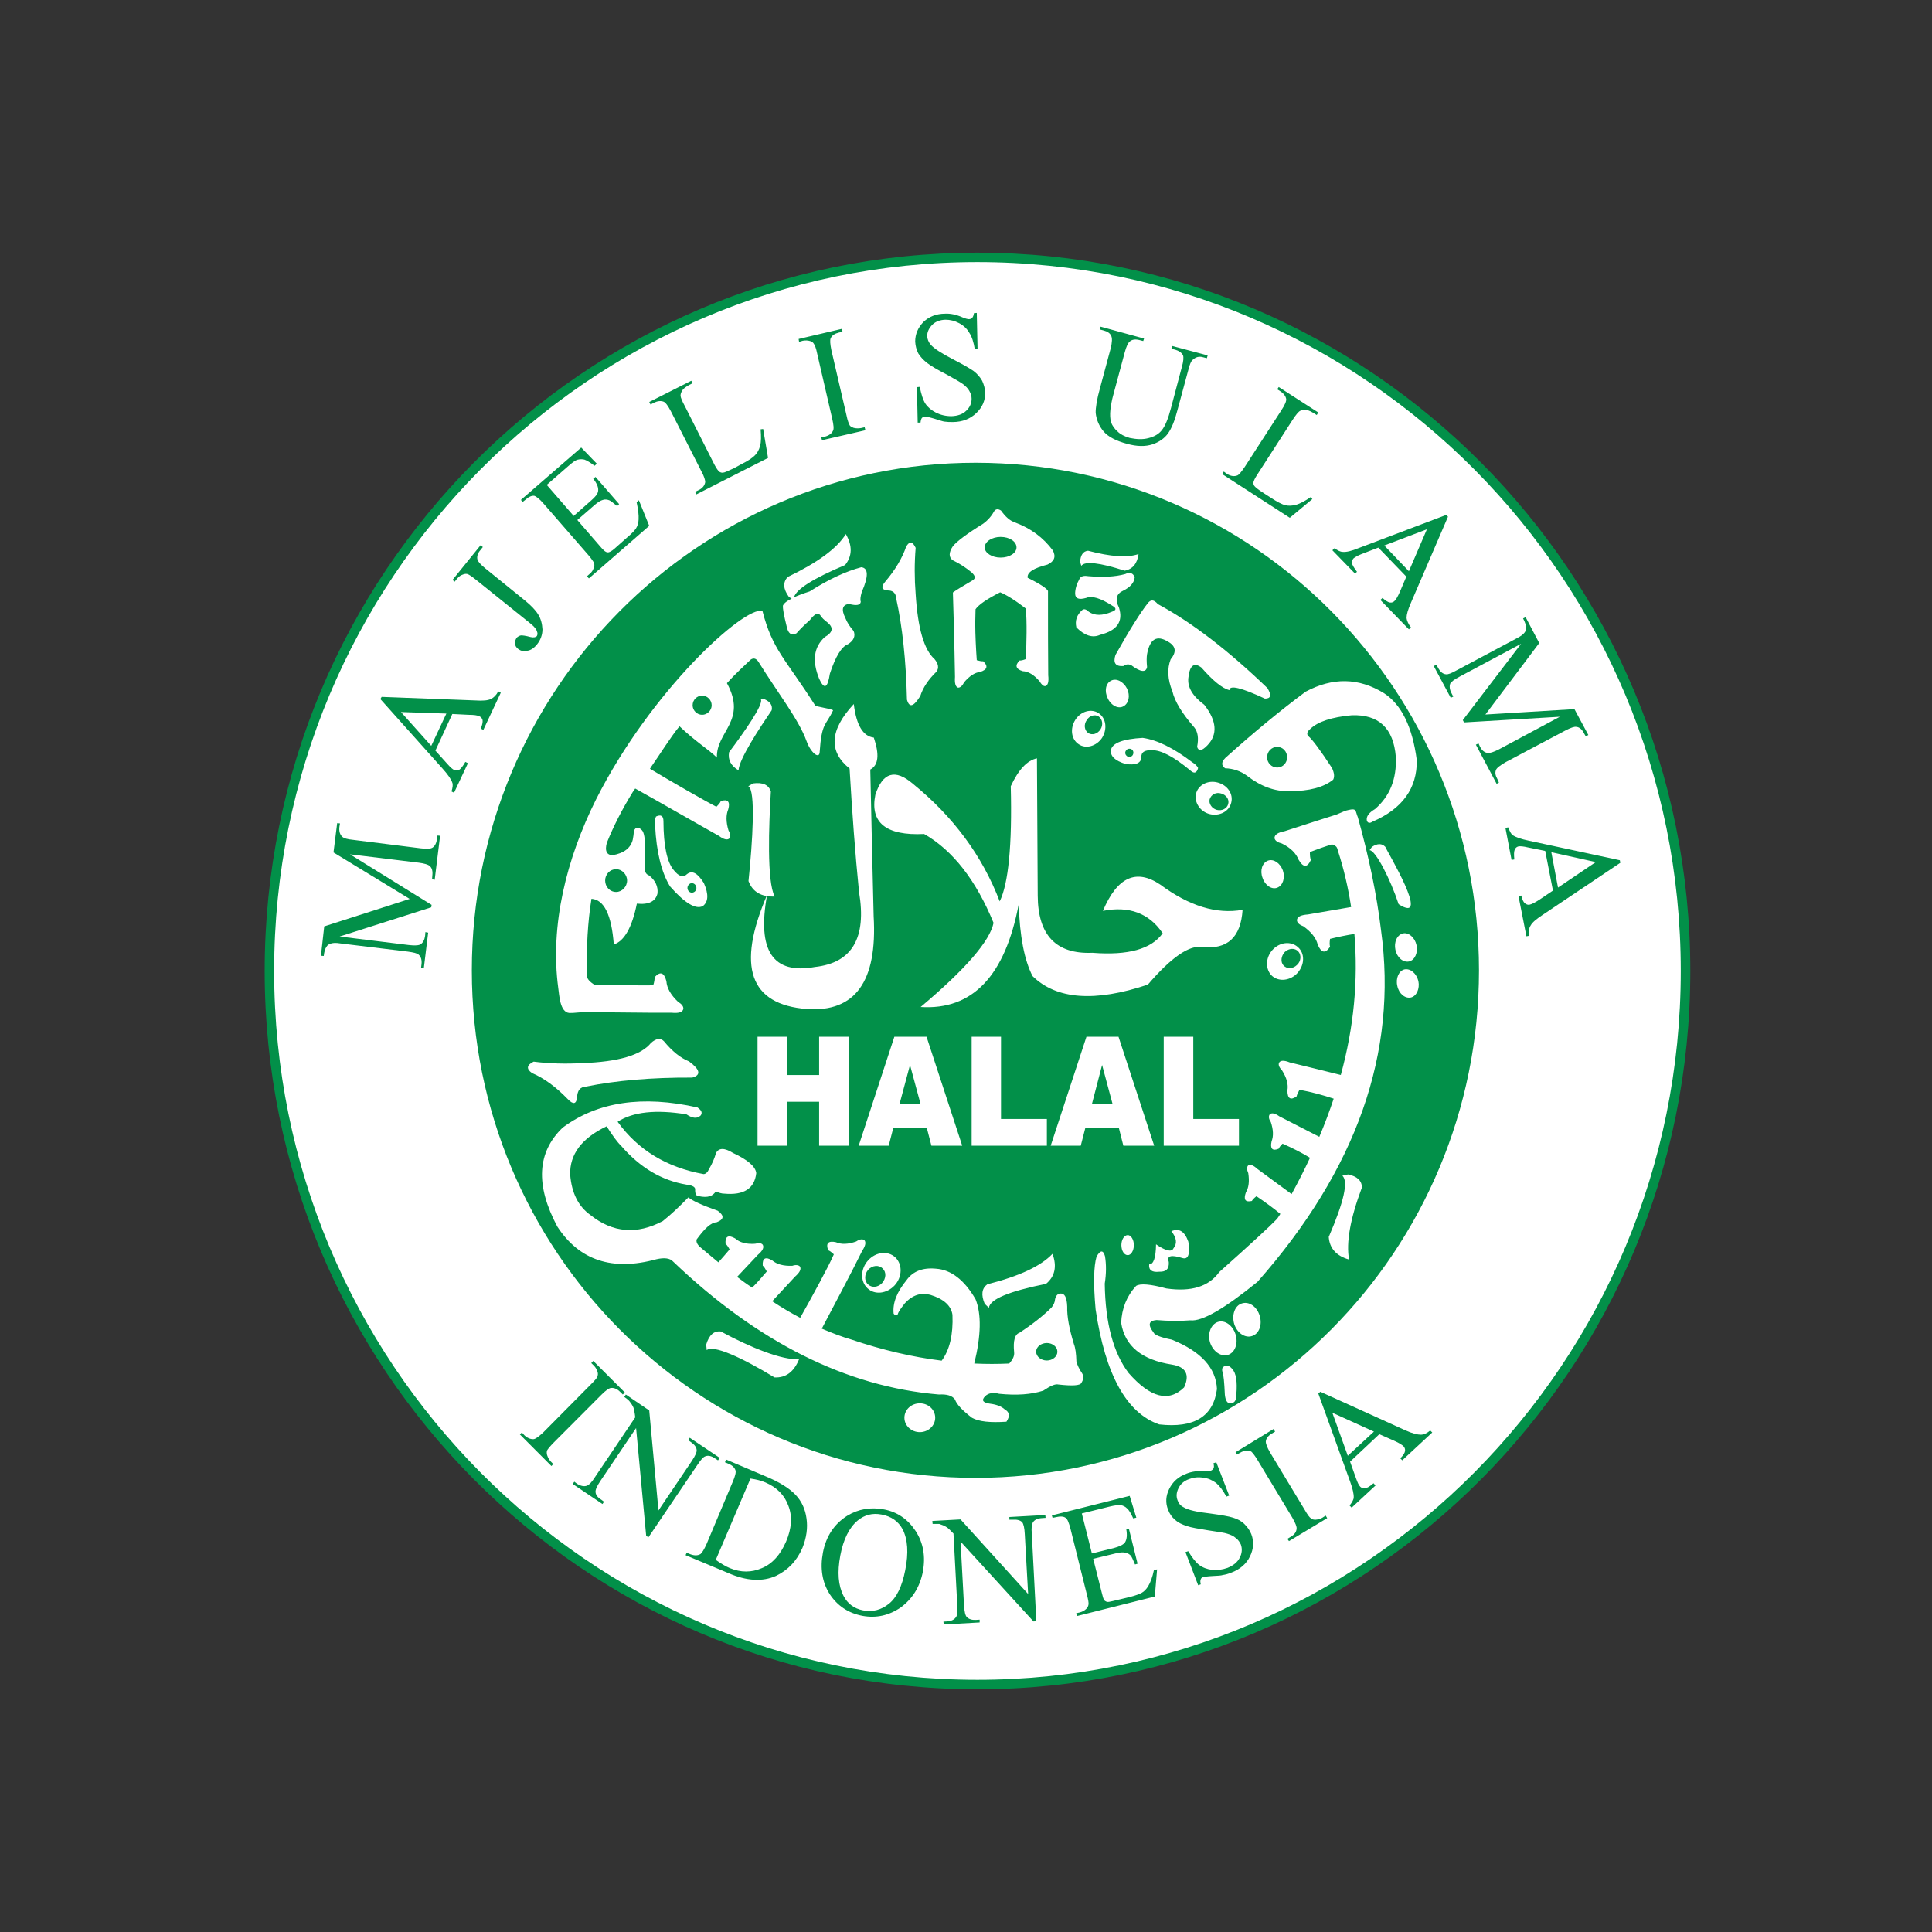
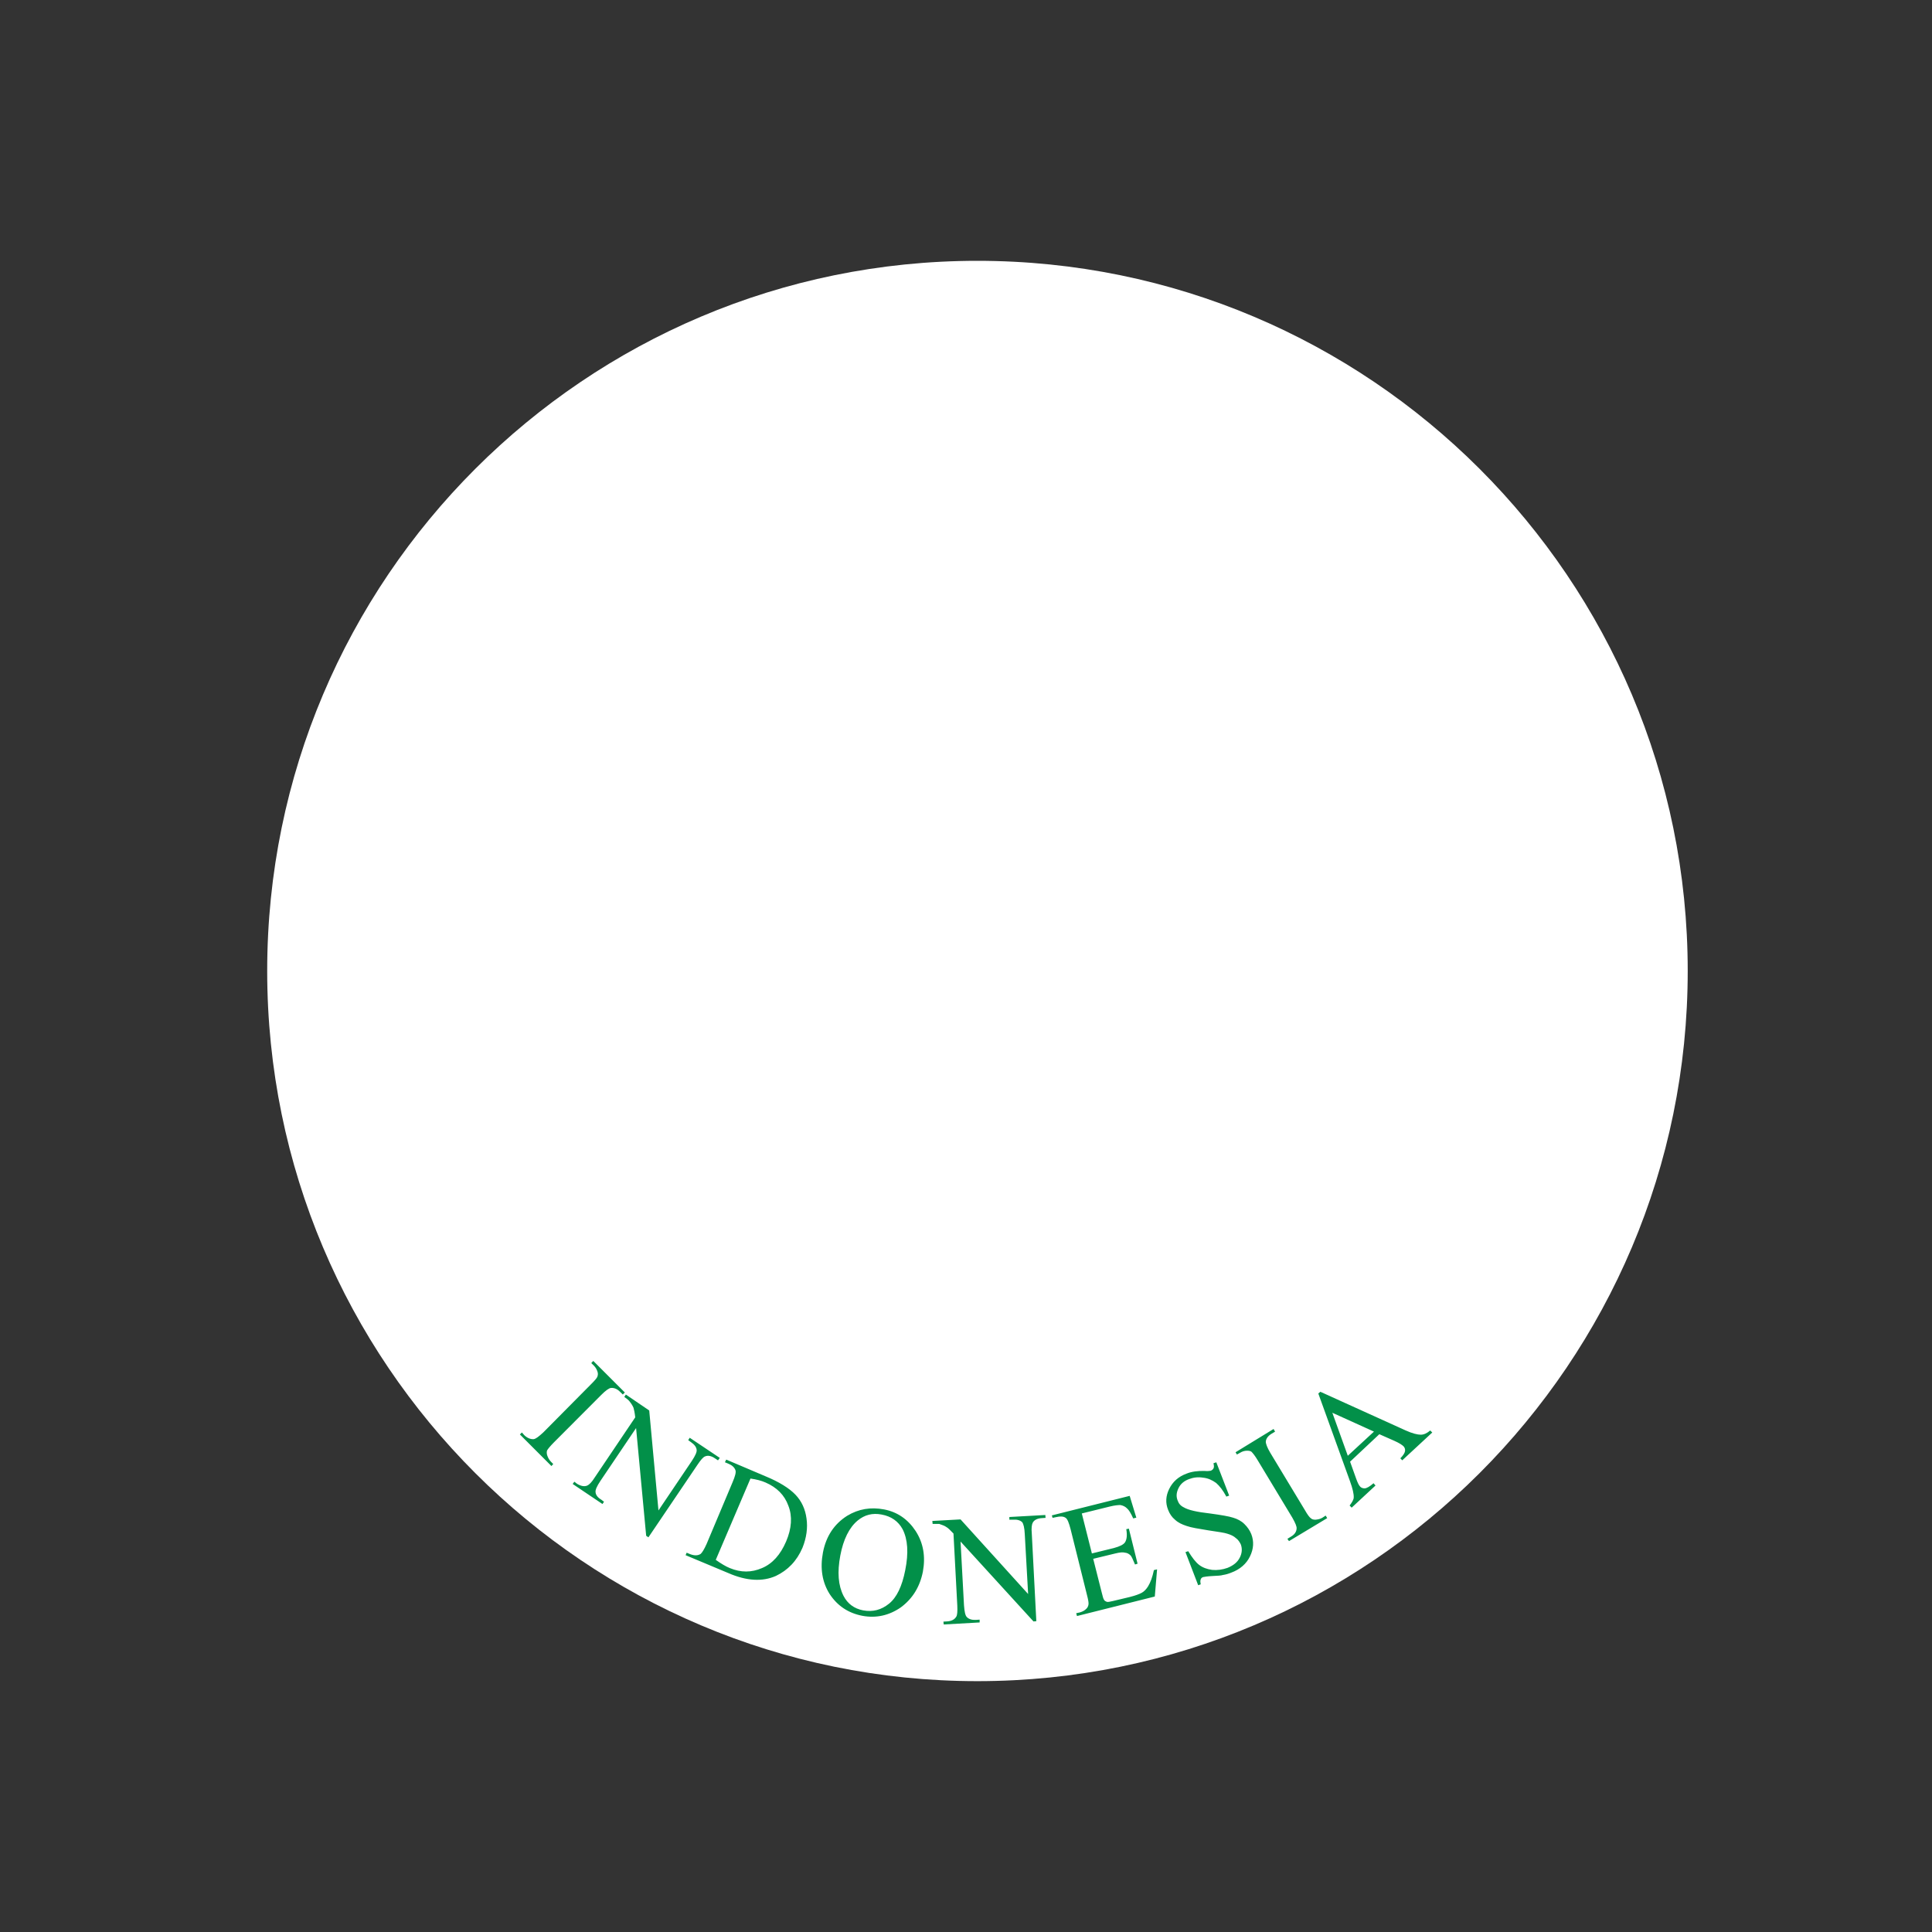
<svg xmlns="http://www.w3.org/2000/svg" version="1.1" id="Layer_1" x="0px" y="0px" viewBox="0 0 500 500" style="enable-background:new 0 0 500 500;" xml:space="preserve">
  <rect x="0" y="0" width="500" height="500" fill="#333333" stroke="none" />
  <style type="text/css">
	.st0{fill-rule:evenodd;clip-rule:evenodd;fill:#FFFFFF;}
	.st1{fill-rule:evenodd;clip-rule:evenodd;fill:#029049;}
	.st2{fill:#029049;}
	.st3{fill:#FFFFFF;}
</style>
  <g>
    <path class="st0" d="M252.94,67.5c101.51,0,183.84,82.32,183.84,183.78c0,101.48-82.33,183.8-183.84,183.8   c-101.47,0-183.79-82.32-183.79-183.8C69.15,149.82,151.47,67.5,252.94,67.5L252.94,67.5z" />
-     <path class="st1" d="M252.48,119.76c71.95,0,130.28,58.84,130.28,131.38c0,72.49-58.32,131.33-130.28,131.33   c-71.97,0-130.37-58.84-130.37-131.33C122.1,178.6,180.51,119.76,252.48,119.76L252.48,119.76z" />
-     <path class="st2" d="M111.61,234.81l-23.71,7.56l17.86,2.2c1.6,0.19,2.67,0.12,3.13-0.21c0.58-0.4,0.99-1.14,1.13-2.18l0.07-0.95   l0.72,0.14l-1.13,9.24l-0.72-0.05l0.12-0.97c0.14-1.11-0.12-1.99-0.72-2.51c-0.4-0.4-1.32-0.59-2.85-0.81l-17.41-2.11   c-1.18-0.21-2.07-0.14-2.58,0.07c-0.41,0.12-0.82,0.4-1.06,0.85c-0.33,0.45-0.56,1.26-0.67,2.32l-0.73-0.05l0.85-7.6l22.12-7.11   l-19.72-12.03l0.95-7.58l0.73,0.07l-0.15,0.92c-0.13,1.14,0.15,1.99,0.74,2.53c0.4,0.4,1.31,0.66,2.86,0.81l17.39,2.18   c1.67,0.21,2.67,0.14,3.14-0.19c0.59-0.4,0.97-1.14,1.13-2.2l0.13-0.92l0.67,0.07l-1.4,11.39l-0.68-0.14l0.07-0.97   c0.13-1.09-0.07-1.99-0.72-2.49c-0.34-0.33-1.34-0.64-2.8-0.83l-17.79-2.16l21.12,13.08L111.61,234.81z M117.06,184.78l-4.38,9.48   l3.11,3.46c0.75,0.85,1.33,1.37,1.81,1.59c0.38,0.14,0.78,0.14,1.22-0.07c0.43-0.26,0.96-0.92,1.61-2.06l0.67,0.33l-3.59,7.65   l-0.66-0.33c0.33-1.07,0.39-1.87,0.2-2.28c-0.27-0.85-1.14-2.11-2.53-3.65l-16.08-17.98l0.33-0.57l24.2,0.92   c1.99,0.14,3.32,0,4.05-0.36c0.72-0.33,1.4-0.97,1.93-1.99l0.65,0.35l-4.51,9.62l-0.66-0.33c0.41-0.99,0.53-1.73,0.46-2.2   c-0.13-0.45-0.38-0.78-0.79-0.97c-0.53-0.28-1.47-0.4-2.86-0.4L117.06,184.78z M115.52,184.67l-11.75-0.4l7.84,8.76L115.52,184.67z    M117.65,150.55l-0.53-0.48l7.24-8.95l0.6,0.45l-0.66,0.83c-0.68,0.78-0.94,1.66-0.73,2.44c0.13,0.47,0.79,1.26,2.06,2.28   l10.23,8.29c1.53,1.25,2.72,2.46,3.4,3.58c0.71,1.14,1.05,2.39,1.13,3.89c0,1.35-0.46,2.7-1.4,3.88c-0.79,0.97-1.66,1.56-2.59,1.66   c-0.92,0.24-1.67,0-2.25-0.43c-0.56-0.4-0.79-0.88-0.88-1.37c-0.05-0.57,0.13-1.11,0.46-1.59c0.26-0.26,0.68-0.52,1.08-0.59   c0.4-0.02,1.24,0.07,2.52,0.43c0.73,0.16,1.25,0.09,1.6-0.24c0.18-0.33,0.25-0.73,0.06-1.14c-0.14-0.57-0.59-1.19-1.46-1.92   l-14.3-11.49c-1.06-0.85-1.8-1.37-2.26-1.52c-0.33-0.07-0.73-0.07-1.19,0.14c-0.63,0.19-1.08,0.59-1.47,1.04L117.65,150.55z    M141.5,125.49l6.97,8.03l4.45-3.93c1.14-0.97,1.79-1.78,1.87-2.51c0.13-0.85-0.25-1.92-1.27-3.18l0.6-0.47l6.11,7.03l-0.51,0.52   c-1.02-0.85-1.73-1.4-2.07-1.52c-0.55-0.19-1.06-0.28-1.67-0.07c-0.53,0.14-1.28,0.59-2.13,1.33l-4.44,3.86l5.84,6.75   c0.73,0.85,1.27,1.37,1.53,1.47c0.26,0.17,0.53,0.17,0.79,0.12c0.34-0.12,0.75-0.33,1.33-0.81l3.39-3.01   c1.22-1.02,1.95-1.8,2.33-2.39c0.39-0.62,0.62-1.4,0.65-2.28c0.07-1.11-0.12-2.65-0.51-4.45l0.58-0.52l2.68,6.63l-15.61,13.6   l-0.5-0.55l0.74-0.66c0.5-0.4,0.83-0.92,1.01-1.52c0.2-0.4,0.2-0.88,0.08-1.28c-0.21-0.38-0.67-1.11-1.54-2.11l-11.49-13.2   c-1.08-1.25-1.94-1.92-2.47-2.06c-0.65-0.07-1.46,0.28-2.25,1.02l-0.72,0.57l-0.46-0.52l15.61-13.55l4.05,4.19l-0.6,0.52   c-1.11-0.85-1.99-1.37-2.61-1.59c-0.56-0.14-1.17-0.14-1.91,0.05c-0.55,0.21-1.26,0.73-2.28,1.63L141.5,125.49z M196.85,111.11   l0.65-0.09l1.27,7.49l-18.54,9.43l-0.34-0.66l0.95-0.45c0.99-0.48,1.53-1.21,1.67-2.06c0-0.52-0.27-1.47-0.99-2.79l-7.87-15.49   c-0.77-1.47-1.4-2.35-1.93-2.54c-0.71-0.26-1.52-0.19-2.45,0.26l-0.91,0.48l-0.33-0.66l10.87-5.49l0.34,0.64   c-1.33,0.62-2.13,1.19-2.52,1.66c-0.39,0.54-0.6,1.06-0.6,1.52c0,0.5,0.4,1.42,1.14,2.79l7.64,15.11c0.52,0.95,0.94,1.61,1.34,1.87   c0.26,0.14,0.57,0.26,0.91,0.19c0.34,0,1.27-0.45,2.87-1.18l1.73-0.95c1.85-0.92,3.03-1.71,3.66-2.39   c0.59-0.57,1.06-1.45,1.31-2.44C197,114.31,197,112.94,196.85,111.11L196.85,111.11z M223.77,110.57l0.2,0.78l-11.24,2.58   l-0.18-0.73l0.91-0.19c1.05-0.28,1.8-0.81,2.12-1.54c0.27-0.45,0.15-1.54-0.2-3.08l-3.91-16.94c-0.26-1.32-0.59-2.13-0.88-2.53   c-0.2-0.33-0.51-0.52-0.94-0.66c-0.65-0.19-1.23-0.19-1.91-0.07l-0.94,0.28l-0.12-0.74l11.22-2.63l0.14,0.76l-0.94,0.21   c-1.06,0.26-1.79,0.73-2.12,1.47c-0.22,0.45-0.14,1.52,0.19,3.13l3.92,16.89c0.25,1.28,0.6,2.16,0.85,2.58   c0.21,0.26,0.55,0.42,0.99,0.59c0.62,0.16,1.28,0.16,1.9,0.05L223.77,110.57z M252.79,80.98l0.2,9.36h-0.72   c-0.29-1.75-0.74-3.2-1.4-4.19c-0.62-1.09-1.53-1.94-2.68-2.53c-1.11-0.59-2.31-0.88-3.51-0.88c-1.39,0.05-2.53,0.45-3.4,1.3   c-0.85,0.9-1.33,1.82-1.33,2.96c0.07,0.81,0.33,1.52,0.92,2.2c0.81,0.97,2.8,2.25,5.91,3.86c2.54,1.31,4.27,2.32,5.19,2.96   c0.95,0.73,1.68,1.59,2.21,2.53c0.46,0.99,0.72,1.99,0.8,3.03c0,2.08-0.73,3.81-2.32,5.33c-1.54,1.47-3.53,2.3-6.08,2.32   c-0.79,0-1.52-0.02-2.18-0.12c-0.4-0.05-1.25-0.33-2.51-0.73c-1.34-0.4-2.12-0.55-2.46-0.55c-0.32,0-0.6,0.09-0.81,0.31   c-0.19,0.17-0.33,0.64-0.39,1.23h-0.73l-0.2-9.17l0.73-0.07c0.4,1.94,0.85,3.39,1.46,4.34c0.62,0.92,1.54,1.71,2.74,2.32   c1.17,0.59,2.51,0.92,3.99,0.92c1.59-0.05,2.91-0.5,3.83-1.4c0.94-0.88,1.4-1.92,1.4-3.1c0-0.69-0.18-1.35-0.58-2.01   c-0.33-0.66-0.95-1.26-1.73-1.85c-0.56-0.4-1.94-1.21-4.26-2.49c-2.31-1.19-3.99-2.18-4.99-2.96c-0.92-0.73-1.73-1.59-2.25-2.46   c-0.47-0.95-0.73-1.92-0.79-3.05c0-1.92,0.72-3.58,2.12-5.05c1.47-1.4,3.32-2.16,5.66-2.16c1.4-0.07,2.9,0.26,4.51,0.97   c0.78,0.33,1.34,0.45,1.6,0.45c0.33,0,0.66-0.12,0.85-0.33c0.2-0.24,0.39-0.59,0.45-1.21L252.79,80.98z M303.15,90.27l0.21-0.73   l9.18,2.44l-0.21,0.73l-0.99-0.26c-1.01-0.29-1.84-0.07-2.65,0.66c-0.4,0.26-0.81,1.21-1.14,2.58l-2.86,10.57   c-0.66,2.58-1.45,4.52-2.39,5.88c-0.88,1.25-2.28,2.27-4.05,2.86c-1.79,0.59-3.99,0.59-6.57-0.14c-2.78-0.73-4.86-1.8-6.05-3.18   c-1.2-1.42-1.87-3.03-2.07-4.83c-0.03-1.25,0.28-3.46,1.16-6.56l2.72-10.12c0.39-1.59,0.44-2.72,0.11-3.29   c-0.27-0.62-0.92-1.09-1.92-1.35l-0.99-0.26l0.19-0.73l11.25,3.08l-0.22,0.64l-1-0.26c-1.06-0.26-1.91-0.14-2.5,0.4   c-0.47,0.4-0.88,1.33-1.28,2.79l-3.04,11.3c-0.27,0.97-0.49,2.18-0.67,3.51c-0.14,1.32-0.08,2.46,0.19,3.36   c0.33,0.81,0.89,1.66,1.68,2.32c0.72,0.73,1.77,1.26,3.13,1.66c1.72,0.35,3.32,0.45,4.83,0.05c1.53-0.38,2.72-1.06,3.52-2.11   c0.81-1.02,1.6-2.89,2.33-5.68l2.78-10.5c0.47-1.59,0.53-2.65,0.33-3.17c-0.39-0.69-1.06-1.14-1.99-1.42L303.15,90.27z    M339.18,128.67l0.46,0.48l-5.84,4.85l-17.49-11.3l0.4-0.66l0.86,0.62c0.95,0.57,1.81,0.71,2.67,0.38   c0.45-0.21,1.07-0.99,1.93-2.25l9.43-14.59c0.93-1.38,1.33-2.39,1.27-2.92c-0.13-0.73-0.59-1.4-1.48-1.99l-0.84-0.54l0.39-0.59   l10.23,6.59l-0.4,0.66c-1.2-0.81-2.13-1.26-2.72-1.33c-0.66-0.07-1.2,0-1.59,0.26c-0.4,0.19-1.07,0.99-1.94,2.32l-9.14,14.17   c-0.6,0.92-0.93,1.61-1.01,2.06c0,0.33,0.07,0.69,0.33,0.95c0.2,0.26,0.99,0.92,2.46,1.85l1.66,1.07c1.73,1.14,2.99,1.8,3.85,1.99   c0.85,0.21,1.8,0.14,2.8-0.12C336.45,130.32,337.72,129.68,339.18,128.67L339.18,128.67z M363.96,149.23l-7.25-7.51l-4.32,1.66   c-1.05,0.4-1.72,0.81-2.11,1.14c-0.28,0.33-0.39,0.66-0.39,1.19c0.05,0.47,0.51,1.21,1.3,2.27l-0.52,0.45l-5.85-6.02l0.55-0.54   c0.91,0.66,1.59,0.95,2.05,0.95c0.94,0.12,2.39-0.21,4.31-1.02l22.54-8.53l0.47,0.45L365.15,156c-0.79,1.8-1.13,3.06-1.13,3.86   c0.07,0.85,0.47,1.63,1.13,2.51l-0.53,0.5l-7.38-7.6l0.55-0.52c0.81,0.73,1.46,1.11,1.91,1.18c0.46,0.07,0.89-0.07,1.2-0.4   c0.41-0.38,0.86-1.18,1.42-2.44L363.96,149.23z M364.62,147.83l4.66-10.85l-11.03,4.19L364.62,147.83z M378.57,186.37l15.09-19.76   l-15.87,8.48c-1.41,0.73-2.28,1.4-2.48,1.85c-0.25,0.73-0.13,1.54,0.34,2.46l0.46,0.88l-0.66,0.31l-4.4-8.22l0.68-0.33l0.46,0.81   c0.53,0.99,1.2,1.59,2.06,1.66c0.47,0.07,1.4-0.28,2.71-1.02l15.48-8.25c1.06-0.54,1.79-1.06,2.12-1.54   c0.27-0.33,0.4-0.78,0.4-1.33c-0.06-0.59-0.25-1.33-0.79-2.32l0.66-0.33l3.52,6.7l-13.93,18.5l23.04-1.4l3.6,6.7l-0.67,0.33   l-0.46-0.78c-0.53-1.07-1.22-1.59-1.99-1.66c-0.53-0.09-1.47,0.24-2.78,0.92l-15.51,8.22c-1.44,0.85-2.32,1.49-2.5,2.04   c-0.28,0.66-0.14,1.45,0.4,2.39l0.37,0.85l-0.59,0.33l-5.38-10.14l0.69-0.31l0.39,0.85c0.53,1.04,1.23,1.54,2.06,1.61   c0.51,0.05,1.45-0.24,2.8-0.92l15.8-8.46l-24.79,1.47L378.57,186.37z M401.9,230.48l-2-10.26l-4.54-0.92   c-1.04-0.26-1.92-0.33-2.36-0.26c-0.43,0.12-0.76,0.33-0.94,0.78c-0.28,0.5-0.28,1.33-0.15,2.61l-0.72,0.12l-1.59-8.29l0.72-0.14   c0.4,1.07,0.79,1.73,1.12,2.01c0.8,0.52,2.2,1.04,4.25,1.45l23.52,5.05l0.13,0.66l-20.18,13.53c-1.6,1.07-2.62,1.92-3,2.65   c-0.48,0.71-0.62,1.59-0.48,2.72l-0.65,0.12l-2.05-10.42l0.72-0.12c0.25,1.07,0.59,1.71,0.92,1.99c0.4,0.33,0.81,0.45,1.2,0.38   c0.59-0.12,1.45-0.57,2.58-1.3L401.9,230.48z M403.21,229.7l9.78-6.59l-11.51-2.56L403.21,229.7z" />
    <path class="st2" d="M143.18,378.89l-0.47,0.52l-8.16-8.17l0.51-0.52l0.66,0.74c0.79,0.73,1.61,1.04,2.39,0.99   c0.56-0.07,1.33-0.66,2.55-1.8l12.21-12.32c0.99-0.99,1.6-1.66,1.73-2.04c0.12-0.35,0.2-0.74,0.06-1.21   c-0.19-0.66-0.52-1.21-0.99-1.68l-0.65-0.64l0.52-0.55l8.17,8.17l-0.53,0.52l-0.72-0.71c-0.71-0.73-1.54-1.06-2.33-0.99   c-0.53,0.05-1.39,0.66-2.52,1.8l-12.29,12.32c-0.91,0.92-1.52,1.66-1.73,2.04c-0.12,0.36-0.12,0.73,0,1.21   c0.21,0.64,0.5,1.19,0.94,1.66L143.18,378.89z M161.97,360.91l6.05,4.12l2.39,25.87l8.64-12.82c0.92-1.4,1.33-2.32,1.24-2.86   c-0.06-0.71-0.58-1.38-1.46-1.99l-0.72-0.52l0.39-0.62l7.78,5.21l-0.46,0.64l-0.79-0.52c-0.96-0.66-1.8-0.81-2.52-0.52   c-0.55,0.19-1.14,0.92-2,2.18l-12.7,18.78l-0.58-0.4l-2.61-27.88l-9.24,13.69c-0.92,1.38-1.33,2.32-1.25,2.91   c0.06,0.73,0.58,1.4,1.46,1.92l0.73,0.55l-0.4,0.59l-7.71-5.19l0.43-0.59l0.71,0.55c0.99,0.59,1.86,0.78,2.64,0.45   c0.47-0.21,1.16-0.85,1.94-2.11l10.47-15.54c-0.12-1.18-0.32-2.04-0.44-2.46c-0.2-0.5-0.53-1.04-1.06-1.71   c-0.2-0.26-0.66-0.66-1.33-1.11L161.97,360.91z M177.43,402.48l0.28-0.64l0.92,0.38c1.08,0.4,1.92,0.4,2.68-0.05   c0.39-0.33,0.92-1.18,1.53-2.53l6.75-16.04c0.66-1.54,0.95-2.61,0.74-3.13c-0.27-0.73-0.86-1.26-1.81-1.66l-0.91-0.38l0.34-0.69   l10.02,4.26c3.72,1.52,6.31,3.17,7.9,4.83c1.59,1.66,2.54,3.74,2.86,6.18c0.34,2.39,0,4.95-1.05,7.56   c-1.48,3.43-3.79,5.8-6.86,7.27c-3.44,1.54-7.57,1.35-12.35-0.74L177.43,402.48z M185.24,403.69c1.39,0.99,2.64,1.73,3.64,2.13   c2.86,1.18,5.59,1.18,8.32,0c2.72-1.14,4.77-3.46,6.24-6.87c1.46-3.41,1.66-6.54,0.59-9.26c-0.99-2.77-3-4.76-5.91-6.02   c-1.06-0.47-2.39-0.81-3.9-1.02L185.24,403.69z M228.81,390.64c3.45,0.66,6.17,2.56,8.16,5.59c2,3.1,2.59,6.59,1.87,10.52   c-0.79,3.98-2.72,7.03-5.71,9.24c-3.06,2.11-6.38,2.84-9.96,2.18c-3.66-0.71-6.44-2.58-8.46-5.64c-1.93-3.06-2.51-6.66-1.73-10.76   c0.82-4.24,2.94-7.37,6.24-9.47C222.18,390.5,225.35,389.98,228.81,390.64L228.81,390.64z M228.15,391.96   c-2.35-0.45-4.38,0.07-6.17,1.54c-2.2,1.82-3.72,4.88-4.51,9.07c-0.81,4.31-0.55,7.75,0.85,10.47c1.04,1.99,2.72,3.27,5.05,3.72   c2.53,0.47,4.71-0.12,6.71-1.73c1.98-1.59,3.38-4.5,4.19-8.65c0.91-4.5,0.66-8-0.68-10.63   C232.46,393.69,230.65,392.42,228.15,391.96L228.15,391.96z M241.29,393.62l7.3-0.4l17.49,19.31l-0.87-15.52   c-0.07-1.59-0.33-2.61-0.66-3.06c-0.53-0.52-1.33-0.73-2.39-0.66h-0.94v-0.69l9.31-0.52l0.06,0.74l-0.99,0.07   c-1.14,0.07-1.93,0.47-2.32,1.16c-0.25,0.45-0.4,1.37-0.25,2.91l1.17,22.6l-0.73,0.07l-18.88-20.68l0.89,16.49   c0.12,1.66,0.33,2.65,0.74,3.06c0.53,0.54,1.33,0.78,2.32,0.73l0.99-0.07v0.73l-9.3,0.52l-0.07-0.74l0.92-0.05   c1.15-0.07,1.94-0.47,2.39-1.21c0.28-0.4,0.34-1.37,0.28-2.84l-0.99-18.69c-0.82-0.85-1.41-1.47-1.88-1.71   c-0.38-0.28-0.98-0.5-1.8-0.78c-0.39,0-0.99,0-1.72,0L241.29,393.62z M279.97,391.68l2.61,10.35l5.69-1.4   c1.55-0.42,2.46-0.88,2.88-1.47c0.47-0.76,0.6-1.85,0.33-3.41l0.67-0.14l2.25,9.07l-0.66,0.21c-0.53-1.28-0.86-2.01-1.12-2.32   c-0.4-0.4-0.87-0.69-1.47-0.74c-0.52-0.16-1.4-0.07-2.45,0.19l-5.78,1.4l2.18,8.62c0.27,1.14,0.45,1.78,0.67,2.06   c0.12,0.21,0.39,0.33,0.66,0.45c0.27,0.07,0.78,0,1.52-0.19l4.44-1.06c1.48-0.38,2.46-0.74,3.13-1.11   c0.62-0.35,1.15-0.92,1.61-1.66c0.62-1.02,1.13-2.39,1.5-4.19l0.82-0.19l-0.59,7.03l-20.14,5.05l-0.2-0.73l0.95-0.21   c0.65-0.19,1.17-0.45,1.63-0.9c0.33-0.29,0.53-0.69,0.6-1.14c0.08-0.4-0.07-1.26-0.4-2.51l-4.23-16.98   c-0.43-1.66-0.82-2.65-1.28-2.94c-0.53-0.4-1.4-0.45-2.46-0.19l-0.93,0.19l-0.18-0.64l20.14-5.05l1.72,5.64l-0.81,0.19   c-0.59-1.33-1.11-2.18-1.59-2.58c-0.46-0.47-1.01-0.74-1.73-0.88c-0.52,0-1.46,0.07-2.78,0.4L279.97,391.68z M314.78,378.44   l3.33,8.62l-0.73,0.26c-0.86-1.61-1.72-2.72-2.64-3.53c-1.01-0.73-2.14-1.26-3.4-1.37c-1.27-0.21-2.46-0.07-3.65,0.38   c-1.27,0.47-2.19,1.25-2.72,2.39c-0.54,1.14-0.6,2.13-0.2,3.13c0.28,0.81,0.77,1.38,1.59,1.78c1.14,0.69,3.39,1.21,6.82,1.59   c2.89,0.4,4.87,0.73,5.96,1.09c1.11,0.33,2.12,0.85,2.9,1.63c0.8,0.78,1.39,1.63,1.79,2.61c0.73,1.89,0.62,3.81-0.33,5.76   c-0.92,1.92-2.57,3.39-4.91,4.24c-0.71,0.29-1.4,0.48-2.11,0.59c-0.41,0.14-1.28,0.21-2.61,0.26c-1.4,0.07-2.19,0.21-2.52,0.28   c-0.33,0.12-0.53,0.33-0.6,0.59c-0.13,0.26-0.13,0.66,0,1.28l-0.66,0.24l-3.29-8.57l0.71-0.24c1.01,1.66,1.93,2.84,2.78,3.51   c0.94,0.73,2.06,1.14,3.41,1.33c1.33,0.12,2.63-0.05,3.97-0.52c1.54-0.62,2.59-1.47,3.18-2.65c0.59-1.14,0.68-2.28,0.28-3.41   c-0.28-0.57-0.66-1.21-1.27-1.64c-0.6-0.55-1.33-0.88-2.28-1.16c-0.58-0.21-2.26-0.47-4.84-0.85c-2.59-0.43-4.45-0.71-5.64-1.14   c-1.21-0.4-2.2-0.85-3-1.61c-0.81-0.66-1.4-1.52-1.8-2.58c-0.72-1.8-0.6-3.58,0.28-5.38c0.92-1.87,2.38-3.2,4.51-3.98   c1.33-0.54,2.91-0.73,4.64-0.69c0.81,0.07,1.31,0,1.6-0.05c0.34-0.14,0.59-0.35,0.71-0.59c0.17-0.28,0.17-0.73,0-1.35   L314.78,378.44z M343.08,392.23l0.4,0.66l-9.89,5.95l-0.41-0.59l0.88-0.55c0.95-0.52,1.46-1.28,1.5-2.08   c0.08-0.52-0.31-1.45-1.1-2.84l-8.98-14.88c-0.67-1.14-1.28-1.87-1.59-2.18c-0.26-0.21-0.66-0.28-1.15-0.28   c-0.66,0-1.24,0.19-1.78,0.52l-0.85,0.47l-0.35-0.59l9.84-6.02l0.39,0.69l-0.85,0.5c-0.94,0.57-1.47,1.25-1.55,2.04   c-0.03,0.52,0.33,1.54,1.15,2.92l8.98,14.87c0.65,1.14,1.18,1.87,1.59,2.13c0.26,0.24,0.66,0.33,1.13,0.33   c0.66-0.07,1.27-0.19,1.8-0.52L343.08,392.23z M356.97,371.17l-7.57,7.11l1.55,4.33c0.38,1.06,0.71,1.8,1.11,2.18   c0.28,0.26,0.65,0.4,1.13,0.4c0.55-0.05,1.26-0.45,2.28-1.33l0.51,0.59l-6.17,5.73l-0.53-0.55c0.66-0.85,1.06-1.59,1.06-2.06   c0.06-0.85-0.26-2.32-0.99-4.31l-8.17-22.62l0.53-0.45l22.06,10c1.78,0.81,3.12,1.11,3.92,1.11c0.82,0,1.64-0.4,2.45-1.09   l0.53,0.52l-7.77,7.2l-0.49-0.52c0.73-0.74,1.15-1.4,1.21-1.87c0.07-0.45-0.06-0.85-0.34-1.19c-0.38-0.4-1.2-0.92-2.44-1.47   L356.97,371.17z M355.58,370.5l-10.77-4.88l4,11.13L355.58,370.5z" />
-     <path class="st0" d="M346.27,220.22c1.55,4.81,2.66,9.59,3.4,14.52l-11.16,1.92c-1.87,0.14-2.79,0.59-2.86,1.44   c0,0.69,0.59,1.21,1.64,1.61c2.06,1.47,3.34,3.06,3.74,4.76c0.92,2.2,1.99,2.35,3.19,0.55c-0.14-0.45-0.14-1.18,0-2.04   c2.21-0.54,4.24-0.95,6.3-1.28c1,11.96-0.13,24.14-3.52,36.5c-2.52-0.62-6.92-1.73-13.21-3.25c-1.53-0.62-2.46-0.55-2.79,0.12   c-0.2,0.52,0.05,1.18,0.79,1.94c1.21,1.92,1.67,3.62,1.39,5.19c0,2.13,0.82,2.63,2.38,1.54c0.08-0.4,0.34-0.95,0.75-1.71   c3.21,0.59,6.12,1.4,8.85,2.3c-1.08,3.25-2.33,6.59-3.72,9.88l-10.3-5.28c-1.25-0.88-2.13-1.02-2.58-0.47   c-0.28,0.47-0.23,1.11,0.33,1.92c0.66,1.99,0.72,3.65,0.2,4.98c-0.43,1.92,0.2,2.61,1.85,1.92c0.12-0.33,0.45-0.78,0.99-1.3   c2.58,1.14,4.92,2.32,7.1,3.65c-1.44,3.1-3.03,6.23-4.76,9.4l-8.83-6.49c-1.07-0.99-1.94-1.33-2.46-0.88   c-0.32,0.4-0.32,1.06,0.07,1.94c0.33,2.13,0.12,3.79-0.61,4.98c-0.66,1.87-0.2,2.61,1.54,2.23c0.19-0.35,0.59-0.76,1.19-1.23   c2.25,1.52,4.33,3.03,6.19,4.57c-0.28,0.45-0.53,0.85-0.86,1.3c-1.92,1.99-6.91,6.59-14.96,13.76c-2.72,3.79-7.3,5.16-13.68,4.24   c-4.18-1.14-6.78-1.33-7.84-0.66c-2.45,2.65-3.72,5.9-3.86,9.59c0.94,5.97,5.33,9.57,13.16,10.78c3.59,0.59,4.65,2.58,3.13,5.9   c-4,3.93-8.76,2.65-14.36-3.72c-3.91-5.12-6.04-12.84-6.18-23.14c0.41-2.61,0.41-4.97,0.06-7.1c-0.46-1.66-1.23-1.61-2.19,0.14   c-0.72,2.44-0.84,6.96-0.24,13.62c2.51,16.94,8.03,26.86,16.46,29.78c9.05,1.02,14.04-2.06,14.95-9.17   c-0.25-5.45-4.12-9.71-11.68-12.77c-2.94-0.57-4.54-1.26-4.73-1.85c-1.54-1.99-1.28-3.05,0.78-3.22c2.95,0.24,5.79,0.31,8.72,0.07   c3.04,0.36,8.84-3.01,17.41-9.97c25.64-29.04,36.33-59.36,31.96-91.01c-1.14-9.43-3.2-19.17-5.99-29.19   c-0.72-1.66-0.2-2.46-2.57-1.87c-0.62,0.12-1.08,0.33-2.94,1.14c-2.85,0.92-7.37,2.32-13.43,4.31c-1.78,0.33-2.64,0.92-2.64,1.8   c0.13,0.66,0.8,1.11,1.93,1.4c2.26,1.11,3.65,2.53,4.31,4.19c1.2,2.08,2.26,2.08,3.18,0.05c-0.21-0.45-0.26-1.14-0.26-2.04   c1.93-0.74,3.85-1.42,5.73-1.99C345.95,218.97,346.01,219.23,346.27,220.22L346.27,220.22z M291.87,319.64   c0.84,0,1.57,1.21,1.57,2.58c0,1.47-0.74,2.61-1.57,2.61c-0.94,0-1.66-1.14-1.66-2.61C290.21,320.85,290.93,319.64,291.87,319.64   L291.87,319.64z M297.4,327.22c1.11,0.05,1.73-1.66,1.78-5.19c2.51,1.73,4.06,2.06,4.51,1.04c0.99-1.19,0.86-2.72-0.55-4.43   c2-0.85,3.45,0,4.4,2.72c0.47,3.17,0,4.64-1.46,4.24c-3-0.92-4.17-0.66-3.6,0.99c0.14,1.73-0.65,2.61-2.46,2.53   C298.17,329.33,297.24,328.74,297.4,327.22L297.4,327.22z M363.48,250.88c1.53-0.31,3.11,1.02,3.6,3.03   c0.4,1.99-0.49,3.91-1.93,4.24c-1.53,0.33-3.11-0.99-3.52-2.98C361.15,253.17,362.04,251.21,363.48,250.88L363.48,250.88z    M287.54,176.16c1.35-0.73,3.18,0.21,4.13,2.04c0.88,1.82,0.47,3.86-0.95,4.6c-1.3,0.73-3.18-0.19-4.03-2.06   C285.76,178.88,286.15,176.83,287.54,176.16L287.54,176.16z M328.15,222.73c1.46-0.52,3.13,0.61,3.85,2.53   c0.66,1.94,0,3.93-1.46,4.48c-1.4,0.55-3.15-0.59-3.79-2.54C326.01,225.27,326.68,223.28,328.15,222.73L328.15,222.73z    M363.1,241.57c1.43-0.33,3.04,1.02,3.49,3.01c0.43,1.99-0.45,3.91-1.92,4.24c-1.53,0.33-3.1-0.99-3.53-2.98   C360.69,243.84,361.57,241.92,363.1,241.57L363.1,241.57z M279.18,192.62c1.84,1.26,4.56,0.52,6.03-1.66   c1.4-2.25,1.08-5.05-0.85-6.37c-1.92-1.28-4.59-0.55-6.04,1.66C276.84,188.53,277.24,191.37,279.18,192.62L279.18,192.62z    M281.62,189.71c1.01,0.64,2.4,0.26,3.19-0.95c0.72-1.14,0.54-2.58-0.45-3.32c-1.01-0.66-2.4-0.26-3.11,0.92   C280.43,187.51,280.63,188.98,281.62,189.71L281.62,189.71z M309.53,205.42c-0.51,2.25,1.07,4.64,3.52,5.26   c2.55,0.64,5.06-0.69,5.59-2.94c0.6-2.28-0.99-4.57-3.52-5.23C312.59,201.82,310.06,203.17,309.53,205.42L309.53,205.42z    M313.05,206.88c-0.26,1.11,0.56,2.37,1.87,2.72c1.33,0.33,2.65-0.35,2.94-1.54c0.33-1.19-0.55-2.39-1.88-2.72   C314.67,204.94,313.39,205.68,313.05,206.88L313.05,206.88z M328.94,252.3c1.66,1.78,4.57,1.66,6.57-0.21   c2-1.94,2.32-4.93,0.67-6.7c-1.68-1.82-4.59-1.75-6.59,0.17C327.59,247.49,327.36,250.47,328.94,252.3L328.94,252.3z    M332.19,249.88c0.88,0.92,2.38,0.9,3.46-0.14c1.06-0.95,1.2-2.58,0.34-3.51c-0.88-0.95-2.39-0.85-3.46,0.12   C331.54,247.37,331.33,248.96,332.19,249.88L332.19,249.88z M231.72,325.42c-1.92-1.8-5.03-1.45-7.02,0.73   c-2.01,2.18-2.13,5.45-0.2,7.25c1.85,1.78,4.98,1.44,7.02-0.73C233.54,330.47,233.59,327.22,231.72,325.42L231.72,325.42z    M228.42,328.29c-1.01-1.02-2.67-0.81-3.72,0.31c-1.01,1.14-1.08,2.87-0.07,3.79c0.99,0.95,2.57,0.81,3.65-0.33   C229.34,330.87,229.43,329.21,228.42,328.29L228.42,328.29z M316.4,355.2c0.25,0.55,0.45,2.46,0.59,5.71   c0.13,1.35,0.53,2.13,1.2,2.28c1.24,0.05,1.84-0.69,1.78-2.35c0.27-3.25-0.05-5.45-1.07-6.56c-0.79-0.92-1.53-1.11-2.19-0.59   C316.3,353.87,316.17,354.42,316.4,355.2L316.4,355.2z M321.36,337.34c1.87-0.64,3.93,0.81,4.64,3.15   c0.75,2.37-0.18,4.74-1.98,5.28c-1.81,0.59-3.85-0.78-4.6-3.1C318.72,340.28,319.57,337.91,321.36,337.34L321.36,337.34z    M315.18,342.12c1.81-0.59,3.85,0.88,4.58,3.2c0.74,2.32-0.13,4.71-1.91,5.31c-1.88,0.59-3.93-0.88-4.69-3.2   C312.45,345.11,313.39,342.72,315.18,342.12L315.18,342.12z M238.05,363.18c2.19,0,3.98,1.63,3.98,3.74c0,2.04-1.79,3.72-3.98,3.72   c-2.2,0-3.99-1.68-3.99-3.72C234.06,364.82,235.85,363.18,238.05,363.18L238.05,363.18z M298.11,194.16   c-1.94-0.07-2.81,0.52-2.72,1.82c-0.08,1.52-1.46,2.13-4.12,1.73c-2.67-0.83-3.92-1.97-3.78-3.55c0.33-1.87,3.13-2.91,8.23-3.2   c3.72,0.52,7.97,2.61,12.82,6.3c0.73,0.45,1.28,0.97,1.53,1.49c-0.33,1.28-0.99,1.54-1.91,0.73   C303.76,195.8,300.43,194.09,298.11,194.16L298.11,194.16z M293.07,195.52c-0.4,0.47-1.07,0.52-1.46,0.12   c-0.47-0.36-0.54-1.04-0.14-1.47c0.32-0.45,0.99-0.54,1.47-0.19C293.4,194.35,293.44,195.02,293.07,195.52L293.07,195.52z    M174.33,225.15c1.34,1.68,2.45,2.06,3.45,1.09c1.35-1.09,2.78-0.28,4.39,2.32c1.27,2.91,1.14,4.83-0.26,5.92   c-1.79,0.97-4.65-0.69-8.5-5.07c-2.2-3.58-3.53-8.86-3.87-15.7c-0.11-0.92-0.06-1.73,0.23-2.39c1.26-0.59,1.93-0.19,1.93,1.19   C171.72,218.97,172.66,223.14,174.33,225.15L174.33,225.15z M179.05,228.56c0.66,0,1.18,0.59,1.18,1.25c0,0.66-0.52,1.21-1.18,1.21   c-0.6,0-1.14-0.54-1.14-1.21C177.91,229.15,178.45,228.56,179.05,228.56L179.05,228.56z M281.78,158.32c1.53,1.06,3.52,1.06,5.97,0   c1.18-0.4,1.27-0.92,0.07-1.59c-3.01-1.94-5.25-2.61-6.73-1.99c-1.86,0.52-2.77,0.21-2.85-1.06c0-1.26,0.4-2.58,1.13-3.86   c0.27-0.66,1.06-0.92,2.26-0.71c3.73,0.31,6.92,0.19,9.58-0.55c1.17-0.59,2.05-0.26,2.45,0.85c-0.13,1.35-1.11,2.54-3,3.46   c-1.78,0.81-2.12,2.27-1.07,4.38c1.13,3.6-0.45,5.92-4.89,7.04c-1.96,0.88-4,0.21-6.14-1.92c-0.39-1.73,0.07-3.25,1.61-4.57   C280.63,157.52,281.18,157.73,281.78,158.32L281.78,158.32z M234.52,141.46c-1.06,3.05-2.86,6.06-5.38,9.02   c-1.2,1.4-0.99,2.13,0.48,2.32c1.46-0.05,2.25,0.69,2.31,2.06c1.61,7.32,2.55,16.06,2.79,26.22c0.62,2.18,1.72,1.82,3.45-0.95   c0.67-2.13,2.07-4.26,4.19-6.3c0.66-0.92,0.54-1.99-0.51-3.27c-2.69-2.37-4.33-7.94-4.88-16.84c-0.32-4.03-0.32-8.03,0-11.94   C236.18,140.08,235.39,139.96,234.52,141.46L234.52,141.46z M137.67,277.69c3.16,1.35,6.23,3.62,9.29,6.78   c1.4,1.47,2.19,1.28,2.39-0.48c0.07-1.78,0.79-2.7,2.32-2.79c7.72-1.56,16.87-2.37,27.49-2.32c2.36-0.66,2.01-2.08-0.84-4.19   c-2.27-0.92-4.38-2.65-6.51-5.24c-0.88-0.88-2-0.73-3.33,0.45c-2.58,3.2-8.5,4.9-17.78,5.23c-4.34,0.24-8.52,0.14-12.59-0.38   C136.33,275.61,136.12,276.6,137.67,277.69L137.67,277.69z M211.99,175.64c-1.85-4.59-1.4-8.17,1.47-10.78   c2.07-1.16,2.32-2.42,0.72-3.74c-0.86-0.66-1.53-1.25-1.92-1.94c-0.6-0.73-1.44-0.31-2.66,1.28c-1.71,1.52-2.86,2.72-3.46,3.43   c-1.31,0.73-2.19,0.09-2.57-1.85c-0.67-2.72-1.01-4.45-0.95-5.31c0.23-0.52,0.95-1.21,2.26-1.78l-0.73-0.5   c-1.46-2.04-1.59-3.69-0.32-5.12c7.71-3.7,12.78-7.39,15.07-11.11c1.73,3.03,1.68,5.66-0.18,8c-8.18,3.46-12.64,6.23-13.24,8.36   c1.06-0.48,2.42-1,4.06-1.52c4.92-3.13,9.31-5.19,13.36-6.26c1.84,0.19,1.92,2.32,0.11,6.45c-0.32,1.14-0.44,1.99-0.24,2.46   c-0.08,0.92-1.08,1.11-3.05,0.59c-1.71,0.21-2.06,1.4-0.94,3.65c0.45,1.14,1.13,2.2,2.13,3.34c0.54,1.3,0.05,2.49-1.46,3.43   c-1.62,0.59-3.21,3.13-4.68,7.63C214.18,178.15,213.32,178.55,211.99,175.64L211.99,175.64z M355.07,219.16   c1.43-0.92,2.56-0.92,3.45,0c0.33,0.99,12.08,20.37,3.45,14.85c-2.14-6.52-5.99-13.98-7.52-13.98   C355.07,219.16,355.25,218.89,355.07,219.16L355.07,219.16z M348.82,303.94c2.37,0.45,3.64,1.59,3.64,3.39   c-3.05,8.12-4.11,14.31-3.32,18.64c-3.33-0.95-5.06-2.94-5.26-5.85c3.94-9.14,5.12-14.38,3.53-15.85   C348.82,303.94,349.27,303.87,348.82,303.94L348.82,303.94z M182.77,347.95c0.74-2.44,1.99-3.58,3.78-3.36   c7.58,4.1,15.95,7.51,20.26,7.15c-1.34,3.34-3.46,4.86-6.36,4.74c-8.52-5.19-15.94-8.53-17.55-7.06   C182.77,347.95,182.69,347.43,182.77,347.95L182.77,347.95z M197.91,180.99c1.48,0.66,2.06,1.61,1.8,2.82   c-3.2,4.71-8.43,12.63-8.58,15.56c-1.99-1.21-2.78-2.72-2.45-4.69c3.91-5.19,9.02-12.48,8.23-13.69   C197.91,180.99,198.18,180.99,197.91,180.99L197.91,180.99z M194.92,202.74c2.46-0.31,3.99,0.33,4.58,2.09   c-0.53,8.76-1.07,23.31,0.99,27.19c-3.46,0.12-5.73-1.19-6.78-4c1.04-10,1.93-23.67-0.06-24.54   C194.92,202.74,195.31,202.5,194.92,202.74L194.92,202.74z M279.52,145.44c0.12-1.78,0.78-2.79,2.06-2.91   c5.85,1.54,10.21,1.87,13.07,0.85c-0.32,2.46-1.52,3.93-3.59,4.31c-6.59-2.11-10.3-2.51-11.22-1.26   C279.52,145.44,279.46,145.11,279.52,145.44L279.52,145.44z M254.84,337.43c-0.97-2.32-0.78-3.98,0.67-5.05   c8.32-2.11,13.88-4.72,16.87-7.89c1.22,3.29,0.6,5.9-1.67,7.77c-9.55,1.92-14.54,3.98-14.79,6.2   C254.84,337.43,254.52,337.1,254.84,337.43L254.84,337.43z M317.12,196.15c7.24-6.51,14.15-12.22,20.79-17.15   c6.98-3.72,13.71-3.65,20.28,0.4c4.51,2.94,7.35,8.72,8.48,17.36c0.08,7.25-3.71,12.56-11.49,15.9c-0.66,0.45-1.2,0.38-1.44-0.28   c-0.21-1.07,0.53-2.06,2.11-2.99c3.85-3.32,5.65-7.84,5.39-13.53c-0.59-7.34-4.37-11.02-11.43-10.75   c-5.18,0.47-8.77,1.66-10.7,3.53c-0.79,0.66-0.99,1.25-0.59,1.8c1.13,0.92,3.19,3.72,6.2,8.32c0.56,1.21,0.71,2.2,0.31,3.01   c-2.46,1.99-6.18,2.98-11.29,2.98c-3.85,0.12-7.53-1.28-11.03-4c-1.67-1.21-3.52-1.85-5.65-1.92   C316.05,198.12,316.05,197.25,317.12,196.15L317.12,196.15z M330.54,193.29c1.46,0,2.57,1.21,2.57,2.7c0,1.42-1.11,2.65-2.57,2.65   c-1.46,0-2.62-1.23-2.62-2.65C327.92,194.5,329.09,193.29,330.54,193.29L330.54,193.29z M288.68,169.5   c3.78-6.75,6.57-11.11,8.29-13.29c0.81-1.14,1.65-1.07,2.67,0.12c8.9,4.79,18.32,12.08,28.37,21.75c1.14,1.87,0.88,2.72-0.65,2.72   c-6.11-2.84-9.17-3.58-9.17-2.2c-1.79-0.4-4.26-2.39-7.26-5.83c-1.91-1.45-3.06-0.57-3.39,2.7c-0.26,2.42,1.14,4.71,4.12,6.92   c3.26,4.19,3.52,7.72,0.79,10.52c-1.4,1.44-2.24,1.59-2.64,0.38c0.45-2.25,0.19-3.91-0.74-5.05c-3.12-3.58-5.05-6.7-5.65-9.31   c-1.26-3.1-1.39-5.9-0.46-8.29c1.6-1.94,1.35-3.46-0.71-4.6c-2.88-1.75-4.68-0.69-5.39,3.25c-0.14,0.78-0.14,1.97,0,3.34   c-0.28,1.47-1.68,1.35-4.15-0.52c-0.65-0.26-1.32-0.24-1.99,0.26C288.68,172.51,288.02,171.57,288.68,169.5L288.68,169.5z    M264.69,173.7c1.47,0.07,2.86,0.92,4.32,2.58c0.53,0.88,0.99,1.35,1.53,1.28c0.67-0.21,0.92-1.14,0.74-2.79   c-0.06-5.78-0.06-13.72-0.06-18.36l0,0v-0.07v-0.12v-0.07v-0.09v-0.12v-0.26v-0.07v-0.07l0,0v-2.11v-0.09l0,0v-0.05v-0.07l0,0   v-0.07l0,0v-0.05l0,0v-0.07v-0.07c-0.21-0.59-1.94-1.8-5.27-3.43c-0.19-1.42,1.53-2.49,5.13-3.41c1.79-0.85,2.25-2.04,1.4-3.65   c-2.46-3.34-5.72-5.73-9.77-7.25c-1.28-0.4-2.46-1.42-3.64-3.08c-0.67-0.45-1.21-0.45-1.67,0c-0.73,1.33-1.67,2.46-2.95,3.39   c-4.18,2.58-6.82,4.57-7.84,5.83c-1.11,1.64-1.11,2.89,0,3.65c1.88,0.9,3.46,1.99,4.81,3.1c0.98,0.88,1.13,1.54,0.33,2.06   c-2.53,1.47-4.26,2.53-5.14,3.17l0,0l0,0c0.08,2.28,0.42,14.02,0.54,21.84c-0.12,1.66,0.14,2.58,0.79,2.79   c0.55,0,1.08-0.4,1.54-1.35c1.4-1.66,2.8-2.58,4.19-2.72c1.85-0.59,2.12-1.52,0.77-2.77c-0.38,0.05-0.91-0.07-1.65-0.26   c-0.2-2.72-0.4-6.56-0.4-9.69l0.08-3.51c0.85-1.21,2.96-2.65,6.37-4.38c1.61,0.66,3.79,1.99,6.63,4.19c0.34,3.29,0.2,9.24,0,13.1   c-0.73,0.28-1.24,0.4-1.59,0.35C262.57,172.2,262.9,173.18,264.69,173.7L264.69,173.7z M258.95,138.95c2.35,0,4.12,1.21,4.12,2.72   c0,1.44-1.78,2.63-4.12,2.63c-2.24,0-4.11-1.19-4.11-2.63C254.84,140.16,256.72,138.95,258.95,138.95L258.95,138.95z    M263.83,344.92c3.45-2.25,6.17-4.43,8.29-6.52c0.53-0.64,0.87-1.3,0.94-2.23c0.26-0.95,0.72-1.4,1.4-1.4   c1.06-0.09,1.65,0.99,1.73,3.39c-0.08,2.58,0.55,5.8,1.73,9.67c0.4,1.02,0.59,2.46,0.65,4.52c0.26,0.99,0.74,1.99,1.46,3.03   c0.49,0.81,0.4,1.61-0.18,2.53c-0.28,0.66-2.28,0.81-5.94,0.4c-0.79-0.21-2.04,0.33-3.91,1.59c-3.06,0.99-6.85,1.28-11.44,0.81   c-1.52-0.4-2.77-0.21-3.64,0.66c-1.01,1.06-0.53,1.66,1.39,1.92c1.67,0.21,2.93,0.73,3.72,1.47c1.27,0.71,1.39,1.73,0.43,3.18   c-4.21,0.28-7.13-0.02-8.92-1.02c-2.46-1.89-3.92-3.41-4.4-4.74c-0.72-0.99-2.06-1.4-4.12-1.28c-23.91-1.99-46.9-13.48-68.83-34.42   c-0.79-0.88-2.27-1.06-4.32-0.59c-11.36,3.13-19.93,0.31-25.64-8.46c-5.71-10.71-5.25-19.23,1.4-25.61   c9.02-6.7,20.67-8.41,34.88-5.21c1.01,0.71,1.32,1.3,0.86,2.04c-0.94,0.92-2.13,0.81-3.72-0.26c-7.9-1.28-13.81-0.66-17.81,1.92   c5.32,7.37,12.76,11.82,22.27,13.55c0.58-0.05,1.05-0.52,1.4-1.33c0.79-1.33,1.39-2.7,1.79-4.12c0.74-1.4,2.19-1.4,4.45,0   c3.72,1.73,5.77,3.46,5.97,5.19c-0.45,4.03-3.23,5.78-8.3,5.31c-0.62,0-1.33-0.19-2.18-0.59c-0.72,1.25-2.12,1.73-4.35,1.25   c-0.65,0-0.99-0.5-0.99-1.59c0.15-0.71-0.57-1.21-2.24-1.4c-6.4-1.07-12.02-4.38-16.95-10.09c-0.97-0.92-2.19-2.61-3.72-5   c-6.44,3.06-9.57,7.25-9.43,12.51c0.39,4.76,2.12,8.22,5.25,10.45c5.77,4.6,12.01,5.12,18.72,1.56c2.12-1.68,4.34-3.79,6.63-6.14   c0.89,0.81,3.41,1.99,7.58,3.46c1.74,1.26,1.67,2.25-0.27,2.99c-1.46,0.05-3.1,1.59-5.17,4.43c-0.18,0.66,0.14,1.4,1.14,2.2   c1.53,1.25,2.99,2.53,4.48,3.74c0.97-1.09,1.91-2.16,2.9-3.34c-0.4-0.74-0.73-1.21-1.05-1.47c-0.14-1.92,0.72-2.39,2.5-1.37   c1.15,1.06,2.88,1.52,5.14,1.37c0.99-0.26,1.65-0.19,1.99,0.26c0.39,0.69,0,1.54-1.27,2.61l-5.37,5.71   c1.31,0.99,2.57,1.92,3.91,2.77c1.28-1.25,2.52-2.72,3.78-4.17c-0.4-0.73-0.73-1.28-1.05-1.52c-0.14-1.94,0.72-2.39,2.45-1.35   c1.19,1.02,2.92,1.47,5.19,1.4c0.94-0.33,1.67-0.19,1.99,0.19c0.39,0.69-0.06,1.54-1.27,2.61l-5.91,6.37   c2.46,1.63,4.84,3.03,7.24,4.29c2.78-4.93,7.52-13.57,8.71-16.44c-0.59-0.52-1.07-0.92-1.45-1.04c-0.69-1.8,0-2.53,1.99-2.09   c1.4,0.62,3.19,0.55,5.25-0.19c0.87-0.59,1.52-0.66,2.05-0.4c0.55,0.52,0.4,1.47-0.53,2.87c-2.58,5.31-7.71,14.92-10.43,20.09   c2.68,1.14,5.17,2.11,7.71,2.84c7.91,2.68,15.75,4.52,23.32,5.45c2.06-2.77,3-6.75,2.79-11.87c-0.34-2.37-2.25-4.1-5.71-5.16   c-2.38-0.66-4.59,0-6.59,2.15c-1.12,1.42-1.73,2.3-1.85,2.87c-0.41,0.33-0.82,0.26-1.08-0.19c-0.28-2.77,0.87-5.62,3.39-8.69   c1.6-2.23,4.13-3.25,7.59-2.91c3.84,0.26,7.31,2.86,10.23,7.91c1.53,3.82,1.44,9.38-0.34,16.63c3.07,0.14,6.05,0.14,9.04,0   c0.99-1.07,1.4-2.04,1.27-2.99C262.16,346.98,262.64,345.32,263.83,344.92L263.83,344.92z M270.93,347.57c1.46,0,2.72,1,2.72,2.25   c0,1.26-1.27,2.28-2.72,2.28c-1.53,0-2.78-1.02-2.78-2.28C268.15,348.57,269.4,347.57,270.93,347.57L270.93,347.57z M151.87,252.37   c-0.12-7.27,0.23-13.72,1.2-19.76l0,0c3.26,0.21,5.19,4.12,5.78,11.82c2.72-0.88,4.71-4.38,5.97-10.57   c3.08,0.33,4.87-0.59,5.34-2.65c0.18-1.8-0.56-3.34-2.13-4.62c-0.79-0.28-1.14-0.88-1.14-1.71c0-2.35,0.08-4,0.08-5.07   c0-2.72-0.29-4.38-0.82-4.93c-0.91-0.97-1.65-0.92-2.13,0.21c0,0.74-0.12,1.47-0.26,2.2c-0.53,2.18-2.26,3.53-5.31,4.05   c-1.54-0.14-1.93-1.21-1.41-3.2l0,0c1.73-4.31,3.92-8.62,6.71-13.15l0.64-0.92c5.35,2.96,16.38,9.31,21.69,12.27   c1.27,0.95,2.19,1.14,2.72,0.61c0.33-0.47,0.23-1.21-0.28-2.08c-0.65-2.18-0.65-3.98-0.05-5.42c0.56-1.99-0.13-2.72-1.93-2.13   c-0.13,0.4-0.52,0.85-1.14,1.47c-2.64-1.33-11.88-6.63-17.19-9.83l0.31-0.5c1.94-2.75,5.07-7.77,7.33-10.5   c4.18,3.98,7.37,5.87,9.69,8.1c-0.26-6.7,7.91-9.5,2.59-19.26c2.27-2.53,4.44-4.45,6.11-6.06c0.73-0.55,1.46-0.38,2.05,0.54   c5,8.03,10.44,14.95,12.44,20.51c1.11,3.08,3.25,4.67,3.39,2.96c0.52-7.86,1.59-6.87,3.45-10.85c0.41-0.4-5.05-1.06-4.65-1.4   c-7.69-12.08-11.02-14.33-13.6-24.4c-4.74-1.28-28.85,20.61-43.07,48.8c-7.64,15.28-11.96,32.59-9.77,48.82   c0.27,1.78,0.4,6.25,2.87,6.44c0.59,0,1.05,0,3.11-0.19c3.01-0.09,17.01,0.19,23.32,0.12c1.87,0.19,2.87-0.12,3.07-0.99   c0.05-0.66-0.43-1.26-1.4-1.85c-1.86-1.8-2.87-3.53-2.99-5.33c-0.59-2.28-1.61-2.61-3.06-1.02c0.05,0.45-0.07,1.23-0.34,2.08   c-2.05,0.14-13.35-0.14-15.27-0.14C152.65,254.07,151.87,253.36,151.87,252.37L151.87,252.37z M181.71,180.02   c1.31,0,2.47,1.11,2.47,2.51c0,1.33-1.16,2.46-2.47,2.46c-1.33,0-2.46-1.14-2.46-2.46C179.24,181.14,180.38,180.02,181.71,180.02   L181.71,180.02z M159.45,224.94c1.52,0,2.84,1.37,2.84,2.94c0,1.61-1.33,2.96-2.84,2.96c-1.62,0-2.84-1.35-2.84-2.96   C156.61,226.31,157.83,224.94,159.45,224.94L159.45,224.94z" />
-     <path class="st0" d="M285.43,235.74c3.72-8.81,8.63-10.97,14.82-6.82c7.52,5.57,14.6,7.75,21.33,6.54   c-0.46,7.13-3.93,10.3-10.37,9.64c-3.33-0.62-8.06,2.61-14.14,9.71c-13.7,4.6-23.68,3.86-29.85-2.2c-2.12-4.12-3.32-10.3-3.58-18.6   c-3.52,18.57-11.97,27.45-25.38,26.6c11.68-9.83,17.92-17.1,18.87-21.77c-4.53-11.02-10.52-18.74-17.96-23   c-9.9,0.47-14.07-2.94-12.63-10.16c1.88-5.78,5.13-6.78,9.71-2.84c10.44,8.48,17.96,18.64,22.47,30.44   c2.25-4.59,3.25-14.52,2.86-29.8c2-4.31,4.25-6.7,6.78-7.22c0.08,11.89,0.12,23.71,0.2,35.56c0.06,10.23,4.77,15.16,14.14,14.76   c9.25,0.73,15.28-0.95,18.2-5.05C297.4,236.33,292.2,234.41,285.43,235.74L285.43,235.74z" />
-     <path class="st0" d="M220.96,182.2c0.66,5.52,2.41,8.36,5.18,8.69c1.48,4.38,1.23,7.13-0.91,8.27c0.25,12.63,0.58,25.32,0.87,37.97   c0.99,16.89-4.8,24.87-17.28,24c-14.82-1.14-18.27-10.99-10.3-29.52c-2.64,14.4,1.47,20.63,12.38,18.64   c9.63-1.06,13.41-7.49,11.42-19.38c-1.01-10.04-1.79-20.7-2.45-31.98C214.37,194.5,214.72,188.91,220.96,182.2L220.96,182.2z" />
+     <path class="st0" d="M346.27,220.22c1.55,4.81,2.66,9.59,3.4,14.52l-11.16,1.92c-1.87,0.14-2.79,0.59-2.86,1.44   c0,0.69,0.59,1.21,1.64,1.61c2.06,1.47,3.34,3.06,3.74,4.76c0.92,2.2,1.99,2.35,3.19,0.55c-0.14-0.45-0.14-1.18,0-2.04   c2.21-0.54,4.24-0.95,6.3-1.28c1,11.96-0.13,24.14-3.52,36.5c-2.52-0.62-6.92-1.73-13.21-3.25c-1.53-0.62-2.46-0.55-2.79,0.12   c-0.2,0.52,0.05,1.18,0.79,1.94c1.21,1.92,1.67,3.62,1.39,5.19c0,2.13,0.82,2.63,2.38,1.54c0.08-0.4,0.34-0.95,0.75-1.71   c3.21,0.59,6.12,1.4,8.85,2.3c-1.08,3.25-2.33,6.59-3.72,9.88l-10.3-5.28c-1.25-0.88-2.13-1.02-2.58-0.47   c-0.28,0.47-0.23,1.11,0.33,1.92c0.66,1.99,0.72,3.65,0.2,4.98c-0.43,1.92,0.2,2.61,1.85,1.92c0.12-0.33,0.45-0.78,0.99-1.3   c2.58,1.14,4.92,2.32,7.1,3.65c-1.44,3.1-3.03,6.23-4.76,9.4l-8.83-6.49c-1.07-0.99-1.94-1.33-2.46-0.88   c-0.32,0.4-0.32,1.06,0.07,1.94c0.33,2.13,0.12,3.79-0.61,4.98c-0.66,1.87-0.2,2.61,1.54,2.23c0.19-0.35,0.59-0.76,1.19-1.23   c2.25,1.52,4.33,3.03,6.19,4.57c-0.28,0.45-0.53,0.85-0.86,1.3c-1.92,1.99-6.91,6.59-14.96,13.76c-2.72,3.79-7.3,5.16-13.68,4.24   c-4.18-1.14-6.78-1.33-7.84-0.66c-2.45,2.65-3.72,5.9-3.86,9.59c0.94,5.97,5.33,9.57,13.16,10.78c3.59,0.59,4.65,2.58,3.13,5.9   c-4,3.93-8.76,2.65-14.36-3.72c-3.91-5.12-6.04-12.84-6.18-23.14c0.41-2.61,0.41-4.97,0.06-7.1c-0.46-1.66-1.23-1.61-2.19,0.14   c-0.72,2.44-0.84,6.96-0.24,13.62c2.51,16.94,8.03,26.86,16.46,29.78c9.05,1.02,14.04-2.06,14.95-9.17   c-0.25-5.45-4.12-9.71-11.68-12.77c-2.94-0.57-4.54-1.26-4.73-1.85c-1.54-1.99-1.28-3.05,0.78-3.22c2.95,0.24,5.79,0.31,8.72,0.07   c3.04,0.36,8.84-3.01,17.41-9.97c25.64-29.04,36.33-59.36,31.96-91.01c-1.14-9.43-3.2-19.17-5.99-29.19   c-0.72-1.66-0.2-2.46-2.57-1.87c-0.62,0.12-1.08,0.33-2.94,1.14c-2.85,0.92-7.37,2.32-13.43,4.31c-1.78,0.33-2.64,0.92-2.64,1.8   c0.13,0.66,0.8,1.11,1.93,1.4c2.26,1.11,3.65,2.53,4.31,4.19c1.2,2.08,2.26,2.08,3.18,0.05c-0.21-0.45-0.26-1.14-0.26-2.04   c1.93-0.74,3.85-1.42,5.73-1.99C345.95,218.97,346.01,219.23,346.27,220.22L346.27,220.22z M291.87,319.64   c0.84,0,1.57,1.21,1.57,2.58c0,1.47-0.74,2.61-1.57,2.61c-0.94,0-1.66-1.14-1.66-2.61C290.21,320.85,290.93,319.64,291.87,319.64   L291.87,319.64z M297.4,327.22c1.11,0.05,1.73-1.66,1.78-5.19c2.51,1.73,4.06,2.06,4.51,1.04c0.99-1.19,0.86-2.72-0.55-4.43   c2-0.85,3.45,0,4.4,2.72c0.47,3.17,0,4.64-1.46,4.24c-3-0.92-4.17-0.66-3.6,0.99c0.14,1.73-0.65,2.61-2.46,2.53   C298.17,329.33,297.24,328.74,297.4,327.22L297.4,327.22z M363.48,250.88c1.53-0.31,3.11,1.02,3.6,3.03   c0.4,1.99-0.49,3.91-1.93,4.24c-1.53,0.33-3.11-0.99-3.52-2.98C361.15,253.17,362.04,251.21,363.48,250.88L363.48,250.88z    M287.54,176.16c1.35-0.73,3.18,0.21,4.13,2.04c0.88,1.82,0.47,3.86-0.95,4.6c-1.3,0.73-3.18-0.19-4.03-2.06   C285.76,178.88,286.15,176.83,287.54,176.16L287.54,176.16z M328.15,222.73c1.46-0.52,3.13,0.61,3.85,2.53   c0.66,1.94,0,3.93-1.46,4.48c-1.4,0.55-3.15-0.59-3.79-2.54C326.01,225.27,326.68,223.28,328.15,222.73L328.15,222.73z    M363.1,241.57c1.43-0.33,3.04,1.02,3.49,3.01c0.43,1.99-0.45,3.91-1.92,4.24c-1.53,0.33-3.1-0.99-3.53-2.98   C360.69,243.84,361.57,241.92,363.1,241.57L363.1,241.57z M279.18,192.62c1.84,1.26,4.56,0.52,6.03-1.66   c1.4-2.25,1.08-5.05-0.85-6.37c-1.92-1.28-4.59-0.55-6.04,1.66C276.84,188.53,277.24,191.37,279.18,192.62L279.18,192.62z    M281.62,189.71c1.01,0.64,2.4,0.26,3.19-0.95c0.72-1.14,0.54-2.58-0.45-3.32c-1.01-0.66-2.4-0.26-3.11,0.92   C280.43,187.51,280.63,188.98,281.62,189.71L281.62,189.71z M309.53,205.42c-0.51,2.25,1.07,4.64,3.52,5.26   c2.55,0.64,5.06-0.69,5.59-2.94c0.6-2.28-0.99-4.57-3.52-5.23C312.59,201.82,310.06,203.17,309.53,205.42L309.53,205.42z    M313.05,206.88c-0.26,1.11,0.56,2.37,1.87,2.72c1.33,0.33,2.65-0.35,2.94-1.54c0.33-1.19-0.55-2.39-1.88-2.72   C314.67,204.94,313.39,205.68,313.05,206.88L313.05,206.88z M328.94,252.3c1.66,1.78,4.57,1.66,6.57-0.21   c2-1.94,2.32-4.93,0.67-6.7c-1.68-1.82-4.59-1.75-6.59,0.17C327.59,247.49,327.36,250.47,328.94,252.3L328.94,252.3z    M332.19,249.88c0.88,0.92,2.38,0.9,3.46-0.14c1.06-0.95,1.2-2.58,0.34-3.51c-0.88-0.95-2.39-0.85-3.46,0.12   C331.54,247.37,331.33,248.96,332.19,249.88L332.19,249.88z M231.72,325.42c-1.92-1.8-5.03-1.45-7.02,0.73   c-2.01,2.18-2.13,5.45-0.2,7.25c1.85,1.78,4.98,1.44,7.02-0.73C233.54,330.47,233.59,327.22,231.72,325.42L231.72,325.42z    M228.42,328.29c-1.01-1.02-2.67-0.81-3.72,0.31c-1.01,1.14-1.08,2.87-0.07,3.79c0.99,0.95,2.57,0.81,3.65-0.33   C229.34,330.87,229.43,329.21,228.42,328.29L228.42,328.29z M316.4,355.2c0.25,0.55,0.45,2.46,0.59,5.71   c0.13,1.35,0.53,2.13,1.2,2.28c1.24,0.05,1.84-0.69,1.78-2.35c0.27-3.25-0.05-5.45-1.07-6.56c-0.79-0.92-1.53-1.11-2.19-0.59   C316.3,353.87,316.17,354.42,316.4,355.2L316.4,355.2z M321.36,337.34c1.87-0.64,3.93,0.81,4.64,3.15   c0.75,2.37-0.18,4.74-1.98,5.28c-1.81,0.59-3.85-0.78-4.6-3.1C318.72,340.28,319.57,337.91,321.36,337.34L321.36,337.34z    M315.18,342.12c1.81-0.59,3.85,0.88,4.58,3.2c0.74,2.32-0.13,4.71-1.91,5.31c-1.88,0.59-3.93-0.88-4.69-3.2   C312.45,345.11,313.39,342.72,315.18,342.12L315.18,342.12z M238.05,363.18c2.19,0,3.98,1.63,3.98,3.74c0,2.04-1.79,3.72-3.98,3.72   c-2.2,0-3.99-1.68-3.99-3.72C234.06,364.82,235.85,363.18,238.05,363.18L238.05,363.18z M298.11,194.16   c-1.94-0.07-2.81,0.52-2.72,1.82c-0.08,1.52-1.46,2.13-4.12,1.73c-2.67-0.83-3.92-1.97-3.78-3.55c0.33-1.87,3.13-2.91,8.23-3.2   c3.72,0.52,7.97,2.61,12.82,6.3c0.73,0.45,1.28,0.97,1.53,1.49c-0.33,1.28-0.99,1.54-1.91,0.73   C303.76,195.8,300.43,194.09,298.11,194.16L298.11,194.16z M293.07,195.52c-0.4,0.47-1.07,0.52-1.46,0.12   c-0.47-0.36-0.54-1.04-0.14-1.47c0.32-0.45,0.99-0.54,1.47-0.19C293.4,194.35,293.44,195.02,293.07,195.52L293.07,195.52z    M174.33,225.15c1.34,1.68,2.45,2.06,3.45,1.09c1.35-1.09,2.78-0.28,4.39,2.32c1.27,2.91,1.14,4.83-0.26,5.92   c-1.79,0.97-4.65-0.69-8.5-5.07c-2.2-3.58-3.53-8.86-3.87-15.7c-0.11-0.92-0.06-1.73,0.23-2.39c1.26-0.59,1.93-0.19,1.93,1.19   C171.72,218.97,172.66,223.14,174.33,225.15L174.33,225.15z M179.05,228.56c0.66,0,1.18,0.59,1.18,1.25c0,0.66-0.52,1.21-1.18,1.21   c-0.6,0-1.14-0.54-1.14-1.21C177.91,229.15,178.45,228.56,179.05,228.56L179.05,228.56z M281.78,158.32c1.53,1.06,3.52,1.06,5.97,0   c1.18-0.4,1.27-0.92,0.07-1.59c-3.01-1.94-5.25-2.61-6.73-1.99c-1.86,0.52-2.77,0.21-2.85-1.06c0-1.26,0.4-2.58,1.13-3.86   c0.27-0.66,1.06-0.92,2.26-0.71c3.73,0.31,6.92,0.19,9.58-0.55c1.17-0.59,2.05-0.26,2.45,0.85c-0.13,1.35-1.11,2.54-3,3.46   c-1.78,0.81-2.12,2.27-1.07,4.38c1.13,3.6-0.45,5.92-4.89,7.04c-1.96,0.88-4,0.21-6.14-1.92c-0.39-1.73,0.07-3.25,1.61-4.57   C280.63,157.52,281.18,157.73,281.78,158.32L281.78,158.32z M234.52,141.46c-1.06,3.05-2.86,6.06-5.38,9.02   c-1.2,1.4-0.99,2.13,0.48,2.32c1.46-0.05,2.25,0.69,2.31,2.06c1.61,7.32,2.55,16.06,2.79,26.22c0.62,2.18,1.72,1.82,3.45-0.95   c0.67-2.13,2.07-4.26,4.19-6.3c0.66-0.92,0.54-1.99-0.51-3.27c-2.69-2.37-4.33-7.94-4.88-16.84c-0.32-4.03-0.32-8.03,0-11.94   C236.18,140.08,235.39,139.96,234.52,141.46L234.52,141.46z M137.67,277.69c3.16,1.35,6.23,3.62,9.29,6.78   c1.4,1.47,2.19,1.28,2.39-0.48c0.07-1.78,0.79-2.7,2.32-2.79c7.72-1.56,16.87-2.37,27.49-2.32c2.36-0.66,2.01-2.08-0.84-4.19   c-2.27-0.92-4.38-2.65-6.51-5.24c-0.88-0.88-2-0.73-3.33,0.45c-2.58,3.2-8.5,4.9-17.78,5.23c-4.34,0.24-8.52,0.14-12.59-0.38   C136.33,275.61,136.12,276.6,137.67,277.69L137.67,277.69z M211.99,175.64c-1.85-4.59-1.4-8.17,1.47-10.78   c2.07-1.16,2.32-2.42,0.72-3.74c-0.86-0.66-1.53-1.25-1.92-1.94c-0.6-0.73-1.44-0.31-2.66,1.28c-1.71,1.52-2.86,2.72-3.46,3.43   c-1.31,0.73-2.19,0.09-2.57-1.85c-0.67-2.72-1.01-4.45-0.95-5.31c0.23-0.52,0.95-1.21,2.26-1.78l-0.73-0.5   c-1.46-2.04-1.59-3.69-0.32-5.12c7.71-3.7,12.78-7.39,15.07-11.11c1.73,3.03,1.68,5.66-0.18,8c-8.18,3.46-12.64,6.23-13.24,8.36   c1.06-0.48,2.42-1,4.06-1.52c4.92-3.13,9.31-5.19,13.36-6.26c1.84,0.19,1.92,2.32,0.11,6.45c-0.32,1.14-0.44,1.99-0.24,2.46   c-0.08,0.92-1.08,1.11-3.05,0.59c-1.71,0.21-2.06,1.4-0.94,3.65c0.45,1.14,1.13,2.2,2.13,3.34c0.54,1.3,0.05,2.49-1.46,3.43   c-1.62,0.59-3.21,3.13-4.68,7.63C214.18,178.15,213.32,178.55,211.99,175.64L211.99,175.64z M355.07,219.16   c1.43-0.92,2.56-0.92,3.45,0c0.33,0.99,12.08,20.37,3.45,14.85c-2.14-6.52-5.99-13.98-7.52-13.98   C355.07,219.16,355.25,218.89,355.07,219.16L355.07,219.16z M348.82,303.94c2.37,0.45,3.64,1.59,3.64,3.39   c-3.05,8.12-4.11,14.31-3.32,18.64c-3.33-0.95-5.06-2.94-5.26-5.85c3.94-9.14,5.12-14.38,3.53-15.85   C348.82,303.94,349.27,303.87,348.82,303.94L348.82,303.94z M182.77,347.95c0.74-2.44,1.99-3.58,3.78-3.36   c7.58,4.1,15.95,7.51,20.26,7.15c-1.34,3.34-3.46,4.86-6.36,4.74c-8.52-5.19-15.94-8.53-17.55-7.06   C182.77,347.95,182.69,347.43,182.77,347.95L182.77,347.95z M197.91,180.99c1.48,0.66,2.06,1.61,1.8,2.82   c-3.2,4.71-8.43,12.63-8.58,15.56c-1.99-1.21-2.78-2.72-2.45-4.69c3.91-5.19,9.02-12.48,8.23-13.69   C197.91,180.99,198.18,180.99,197.91,180.99L197.91,180.99z M194.92,202.74c2.46-0.31,3.99,0.33,4.58,2.09   c-0.53,8.76-1.07,23.31,0.99,27.19c-3.46,0.12-5.73-1.19-6.78-4c1.04-10,1.93-23.67-0.06-24.54   C194.92,202.74,195.31,202.5,194.92,202.74L194.92,202.74z M279.52,145.44c0.12-1.78,0.78-2.79,2.06-2.91   c5.85,1.54,10.21,1.87,13.07,0.85c-0.32,2.46-1.52,3.93-3.59,4.31c-6.59-2.11-10.3-2.51-11.22-1.26   C279.52,145.44,279.46,145.11,279.52,145.44L279.52,145.44z M254.84,337.43c-0.97-2.32-0.78-3.98,0.67-5.05   c8.32-2.11,13.88-4.72,16.87-7.89c1.22,3.29,0.6,5.9-1.67,7.77c-9.55,1.92-14.54,3.98-14.79,6.2   C254.84,337.43,254.52,337.1,254.84,337.43L254.84,337.43z M317.12,196.15c7.24-6.51,14.15-12.22,20.79-17.15   c6.98-3.72,13.71-3.65,20.28,0.4c4.51,2.94,7.35,8.72,8.48,17.36c0.08,7.25-3.71,12.56-11.49,15.9c-0.66,0.45-1.2,0.38-1.44-0.28   c-0.21-1.07,0.53-2.06,2.11-2.99c3.85-3.32,5.65-7.84,5.39-13.53c-0.59-7.34-4.37-11.02-11.43-10.75   c-5.18,0.47-8.77,1.66-10.7,3.53c-0.79,0.66-0.99,1.25-0.59,1.8c1.13,0.92,3.19,3.72,6.2,8.32c0.56,1.21,0.71,2.2,0.31,3.01   c-2.46,1.99-6.18,2.98-11.29,2.98c-3.85,0.12-7.53-1.28-11.03-4c-1.67-1.21-3.52-1.85-5.65-1.92   C316.05,198.12,316.05,197.25,317.12,196.15L317.12,196.15z M330.54,193.29c1.46,0,2.57,1.21,2.57,2.7c0,1.42-1.11,2.65-2.57,2.65   c-1.46,0-2.62-1.23-2.62-2.65C327.92,194.5,329.09,193.29,330.54,193.29L330.54,193.29z M288.68,169.5   c3.78-6.75,6.57-11.11,8.29-13.29c0.81-1.14,1.65-1.07,2.67,0.12c8.9,4.79,18.32,12.08,28.37,21.75c1.14,1.87,0.88,2.72-0.65,2.72   c-6.11-2.84-9.17-3.58-9.17-2.2c-1.79-0.4-4.26-2.39-7.26-5.83c-1.91-1.45-3.06-0.57-3.39,2.7c-0.26,2.42,1.14,4.71,4.12,6.92   c3.26,4.19,3.52,7.72,0.79,10.52c-1.4,1.44-2.24,1.59-2.64,0.38c0.45-2.25,0.19-3.91-0.74-5.05c-3.12-3.58-5.05-6.7-5.65-9.31   c-1.26-3.1-1.39-5.9-0.46-8.29c1.6-1.94,1.35-3.46-0.71-4.6c-2.88-1.75-4.68-0.69-5.39,3.25c-0.14,0.78-0.14,1.97,0,3.34   c-0.28,1.47-1.68,1.35-4.15-0.52c-0.65-0.26-1.32-0.24-1.99,0.26C288.68,172.51,288.02,171.57,288.68,169.5L288.68,169.5z    M264.69,173.7c0.53,0.88,0.99,1.35,1.53,1.28c0.67-0.21,0.92-1.14,0.74-2.79   c-0.06-5.78-0.06-13.72-0.06-18.36l0,0v-0.07v-0.12v-0.07v-0.09v-0.12v-0.26v-0.07v-0.07l0,0v-2.11v-0.09l0,0v-0.05v-0.07l0,0   v-0.07l0,0v-0.05l0,0v-0.07v-0.07c-0.21-0.59-1.94-1.8-5.27-3.43c-0.19-1.42,1.53-2.49,5.13-3.41c1.79-0.85,2.25-2.04,1.4-3.65   c-2.46-3.34-5.72-5.73-9.77-7.25c-1.28-0.4-2.46-1.42-3.64-3.08c-0.67-0.45-1.21-0.45-1.67,0c-0.73,1.33-1.67,2.46-2.95,3.39   c-4.18,2.58-6.82,4.57-7.84,5.83c-1.11,1.64-1.11,2.89,0,3.65c1.88,0.9,3.46,1.99,4.81,3.1c0.98,0.88,1.13,1.54,0.33,2.06   c-2.53,1.47-4.26,2.53-5.14,3.17l0,0l0,0c0.08,2.28,0.42,14.02,0.54,21.84c-0.12,1.66,0.14,2.58,0.79,2.79   c0.55,0,1.08-0.4,1.54-1.35c1.4-1.66,2.8-2.58,4.19-2.72c1.85-0.59,2.12-1.52,0.77-2.77c-0.38,0.05-0.91-0.07-1.65-0.26   c-0.2-2.72-0.4-6.56-0.4-9.69l0.08-3.51c0.85-1.21,2.96-2.65,6.37-4.38c1.61,0.66,3.79,1.99,6.63,4.19c0.34,3.29,0.2,9.24,0,13.1   c-0.73,0.28-1.24,0.4-1.59,0.35C262.57,172.2,262.9,173.18,264.69,173.7L264.69,173.7z M258.95,138.95c2.35,0,4.12,1.21,4.12,2.72   c0,1.44-1.78,2.63-4.12,2.63c-2.24,0-4.11-1.19-4.11-2.63C254.84,140.16,256.72,138.95,258.95,138.95L258.95,138.95z    M263.83,344.92c3.45-2.25,6.17-4.43,8.29-6.52c0.53-0.64,0.87-1.3,0.94-2.23c0.26-0.95,0.72-1.4,1.4-1.4   c1.06-0.09,1.65,0.99,1.73,3.39c-0.08,2.58,0.55,5.8,1.73,9.67c0.4,1.02,0.59,2.46,0.65,4.52c0.26,0.99,0.74,1.99,1.46,3.03   c0.49,0.81,0.4,1.61-0.18,2.53c-0.28,0.66-2.28,0.81-5.94,0.4c-0.79-0.21-2.04,0.33-3.91,1.59c-3.06,0.99-6.85,1.28-11.44,0.81   c-1.52-0.4-2.77-0.21-3.64,0.66c-1.01,1.06-0.53,1.66,1.39,1.92c1.67,0.21,2.93,0.73,3.72,1.47c1.27,0.71,1.39,1.73,0.43,3.18   c-4.21,0.28-7.13-0.02-8.92-1.02c-2.46-1.89-3.92-3.41-4.4-4.74c-0.72-0.99-2.06-1.4-4.12-1.28c-23.91-1.99-46.9-13.48-68.83-34.42   c-0.79-0.88-2.27-1.06-4.32-0.59c-11.36,3.13-19.93,0.31-25.64-8.46c-5.71-10.71-5.25-19.23,1.4-25.61   c9.02-6.7,20.67-8.41,34.88-5.21c1.01,0.71,1.32,1.3,0.86,2.04c-0.94,0.92-2.13,0.81-3.72-0.26c-7.9-1.28-13.81-0.66-17.81,1.92   c5.32,7.37,12.76,11.82,22.27,13.55c0.58-0.05,1.05-0.52,1.4-1.33c0.79-1.33,1.39-2.7,1.79-4.12c0.74-1.4,2.19-1.4,4.45,0   c3.72,1.73,5.77,3.46,5.97,5.19c-0.45,4.03-3.23,5.78-8.3,5.31c-0.62,0-1.33-0.19-2.18-0.59c-0.72,1.25-2.12,1.73-4.35,1.25   c-0.65,0-0.99-0.5-0.99-1.59c0.15-0.71-0.57-1.21-2.24-1.4c-6.4-1.07-12.02-4.38-16.95-10.09c-0.97-0.92-2.19-2.61-3.72-5   c-6.44,3.06-9.57,7.25-9.43,12.51c0.39,4.76,2.12,8.22,5.25,10.45c5.77,4.6,12.01,5.12,18.72,1.56c2.12-1.68,4.34-3.79,6.63-6.14   c0.89,0.81,3.41,1.99,7.58,3.46c1.74,1.26,1.67,2.25-0.27,2.99c-1.46,0.05-3.1,1.59-5.17,4.43c-0.18,0.66,0.14,1.4,1.14,2.2   c1.53,1.25,2.99,2.53,4.48,3.74c0.97-1.09,1.91-2.16,2.9-3.34c-0.4-0.74-0.73-1.21-1.05-1.47c-0.14-1.92,0.72-2.39,2.5-1.37   c1.15,1.06,2.88,1.52,5.14,1.37c0.99-0.26,1.65-0.19,1.99,0.26c0.39,0.69,0,1.54-1.27,2.61l-5.37,5.71   c1.31,0.99,2.57,1.92,3.91,2.77c1.28-1.25,2.52-2.72,3.78-4.17c-0.4-0.73-0.73-1.28-1.05-1.52c-0.14-1.94,0.72-2.39,2.45-1.35   c1.19,1.02,2.92,1.47,5.19,1.4c0.94-0.33,1.67-0.19,1.99,0.19c0.39,0.69-0.06,1.54-1.27,2.61l-5.91,6.37   c2.46,1.63,4.84,3.03,7.24,4.29c2.78-4.93,7.52-13.57,8.71-16.44c-0.59-0.52-1.07-0.92-1.45-1.04c-0.69-1.8,0-2.53,1.99-2.09   c1.4,0.62,3.19,0.55,5.25-0.19c0.87-0.59,1.52-0.66,2.05-0.4c0.55,0.52,0.4,1.47-0.53,2.87c-2.58,5.31-7.71,14.92-10.43,20.09   c2.68,1.14,5.17,2.11,7.71,2.84c7.91,2.68,15.75,4.52,23.32,5.45c2.06-2.77,3-6.75,2.79-11.87c-0.34-2.37-2.25-4.1-5.71-5.16   c-2.38-0.66-4.59,0-6.59,2.15c-1.12,1.42-1.73,2.3-1.85,2.87c-0.41,0.33-0.82,0.26-1.08-0.19c-0.28-2.77,0.87-5.62,3.39-8.69   c1.6-2.23,4.13-3.25,7.59-2.91c3.84,0.26,7.31,2.86,10.23,7.91c1.53,3.82,1.44,9.38-0.34,16.63c3.07,0.14,6.05,0.14,9.04,0   c0.99-1.07,1.4-2.04,1.27-2.99C262.16,346.98,262.64,345.32,263.83,344.92L263.83,344.92z M270.93,347.57c1.46,0,2.72,1,2.72,2.25   c0,1.26-1.27,2.28-2.72,2.28c-1.53,0-2.78-1.02-2.78-2.28C268.15,348.57,269.4,347.57,270.93,347.57L270.93,347.57z M151.87,252.37   c-0.12-7.27,0.23-13.72,1.2-19.76l0,0c3.26,0.21,5.19,4.12,5.78,11.82c2.72-0.88,4.71-4.38,5.97-10.57   c3.08,0.33,4.87-0.59,5.34-2.65c0.18-1.8-0.56-3.34-2.13-4.62c-0.79-0.28-1.14-0.88-1.14-1.71c0-2.35,0.08-4,0.08-5.07   c0-2.72-0.29-4.38-0.82-4.93c-0.91-0.97-1.65-0.92-2.13,0.21c0,0.74-0.12,1.47-0.26,2.2c-0.53,2.18-2.26,3.53-5.31,4.05   c-1.54-0.14-1.93-1.21-1.41-3.2l0,0c1.73-4.31,3.92-8.62,6.71-13.15l0.64-0.92c5.35,2.96,16.38,9.31,21.69,12.27   c1.27,0.95,2.19,1.14,2.72,0.61c0.33-0.47,0.23-1.21-0.28-2.08c-0.65-2.18-0.65-3.98-0.05-5.42c0.56-1.99-0.13-2.72-1.93-2.13   c-0.13,0.4-0.52,0.85-1.14,1.47c-2.64-1.33-11.88-6.63-17.19-9.83l0.31-0.5c1.94-2.75,5.07-7.77,7.33-10.5   c4.18,3.98,7.37,5.87,9.69,8.1c-0.26-6.7,7.91-9.5,2.59-19.26c2.27-2.53,4.44-4.45,6.11-6.06c0.73-0.55,1.46-0.38,2.05,0.54   c5,8.03,10.44,14.95,12.44,20.51c1.11,3.08,3.25,4.67,3.39,2.96c0.52-7.86,1.59-6.87,3.45-10.85c0.41-0.4-5.05-1.06-4.65-1.4   c-7.69-12.08-11.02-14.33-13.6-24.4c-4.74-1.28-28.85,20.61-43.07,48.8c-7.64,15.28-11.96,32.59-9.77,48.82   c0.27,1.78,0.4,6.25,2.87,6.44c0.59,0,1.05,0,3.11-0.19c3.01-0.09,17.01,0.19,23.32,0.12c1.87,0.19,2.87-0.12,3.07-0.99   c0.05-0.66-0.43-1.26-1.4-1.85c-1.86-1.8-2.87-3.53-2.99-5.33c-0.59-2.28-1.61-2.61-3.06-1.02c0.05,0.45-0.07,1.23-0.34,2.08   c-2.05,0.14-13.35-0.14-15.27-0.14C152.65,254.07,151.87,253.36,151.87,252.37L151.87,252.37z M181.71,180.02   c1.31,0,2.47,1.11,2.47,2.51c0,1.33-1.16,2.46-2.47,2.46c-1.33,0-2.46-1.14-2.46-2.46C179.24,181.14,180.38,180.02,181.71,180.02   L181.71,180.02z M159.45,224.94c1.52,0,2.84,1.37,2.84,2.94c0,1.61-1.33,2.96-2.84,2.96c-1.62,0-2.84-1.35-2.84-2.96   C156.61,226.31,157.83,224.94,159.45,224.94L159.45,224.94z" />
    <path class="st3" d="M196.05,268.31h7.64v9.9h8.3v-9.9h7.65v28.19h-7.65v-11.37h-8.3v11.37h-7.64V268.31z M239.84,291.83h-8.64   l-1.2,4.67h-7.77l9.23-28.19h8.33l9.23,28.19h-7.97L239.84,291.83z M238.25,285.75l-2.74-10.14l-2.72,10.14H238.25z M251.46,268.31   h7.6v21.27h11.87v6.92h-19.47V268.31z M289.54,291.83h-8.64l-1.2,4.67h-7.78l9.25-28.19h8.3l9.23,28.19h-7.98L289.54,291.83z    M287.94,285.75l-2.72-10.14l-2.64,10.14H287.94z M301.17,268.31h7.65v21.27h11.82v6.92h-19.47V268.31z" />
-     <path class="st1" d="M252.94,65.39c101.91,0,184.51,83.22,184.51,185.89s-82.6,185.91-184.51,185.91   c-101.86,0-184.44-83.24-184.44-185.91S151.08,65.39,252.94,65.39L252.94,65.39z M252.94,67.83c100.51,0,182.04,82.2,182.04,183.45   c0,101.27-81.52,183.45-182.04,183.45c-100.48,0-181.99-82.18-181.99-183.45C70.95,150.03,152.46,67.83,252.94,67.83L252.94,67.83z   " />
  </g>
</svg>